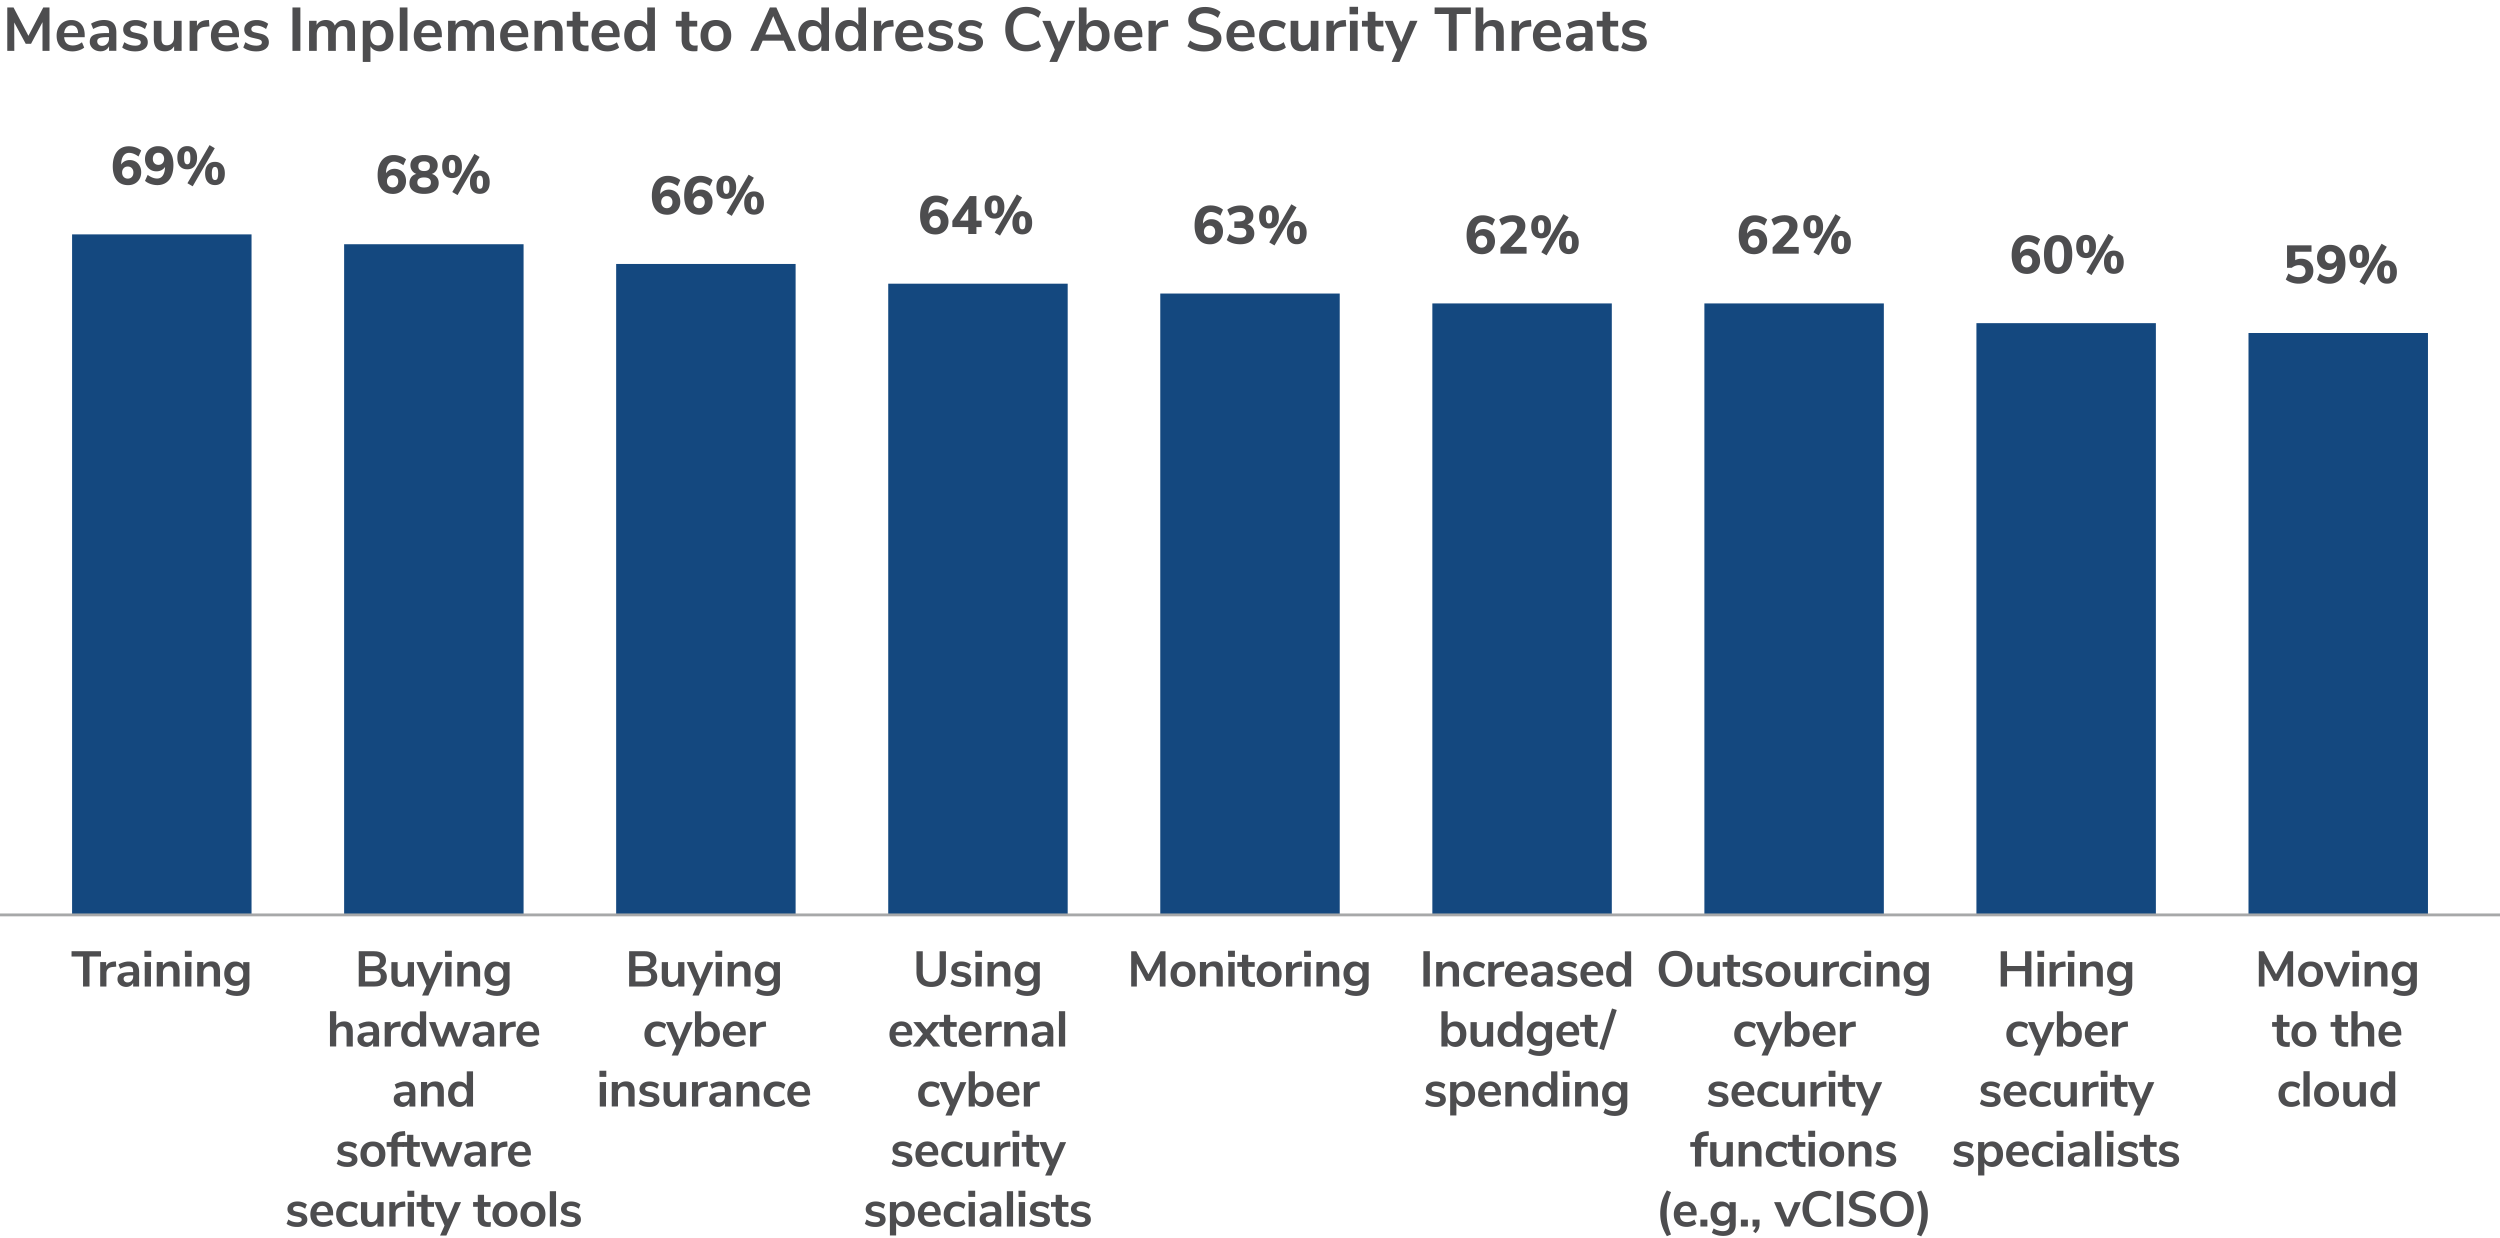
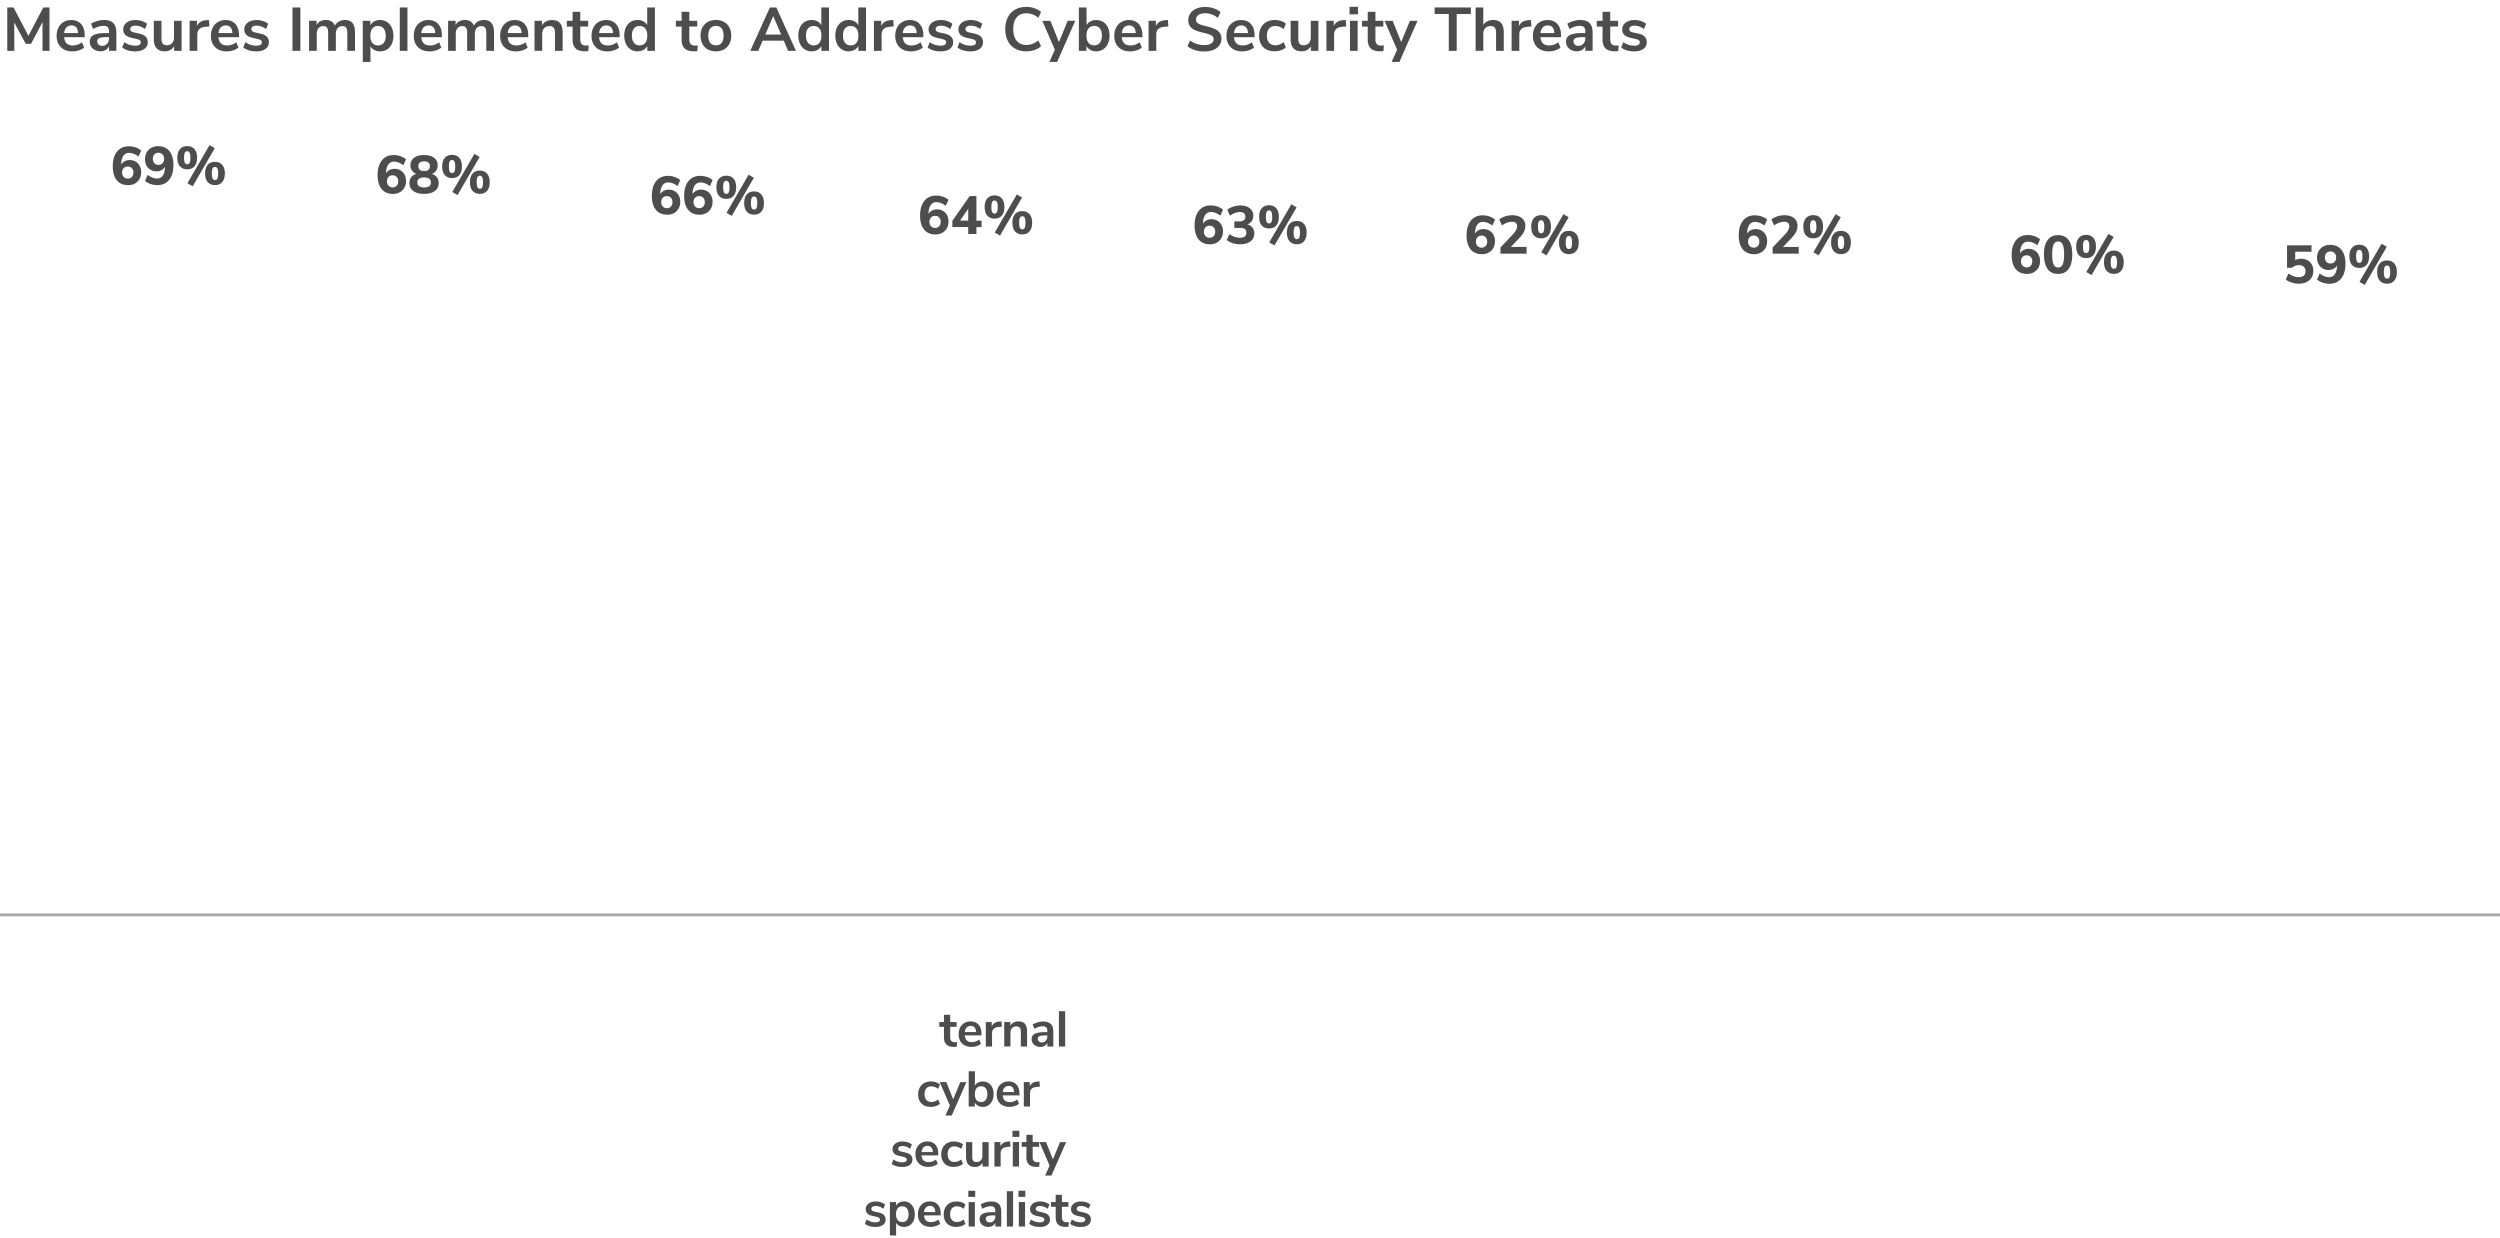
<svg xmlns="http://www.w3.org/2000/svg" id="Layer_4" viewBox="0 0 650 322">
  <defs>
    <style>.cls-1{fill:#4d4d4f}.cls-3{fill:#14487f}</style>
  </defs>
-   <path class="cls-3" d="M584.61 86.58h46.66v151.29h-46.66zM513.87 84.02h46.66v153.86h-46.66zM443.14 78.89h46.66v158.98h-46.66zM372.41 78.89h46.66v158.98h-46.66zM301.67 76.32h46.66v161.55h-46.66zM230.94 73.76h46.66v164.11h-46.66zM160.2 68.63h46.66v169.24H160.2zM89.47 63.5h46.66v174.37H89.47zM18.74 60.94H65.4v176.93H18.74z" />
  <path style="fill:#a7a8a9" d="M0 237.5h650v.75H0z" />
-   <path class="cls-1" d="M100.14 252.57c.29.39.44.87.44 1.43 0 .78-.28 1.39-.84 1.83-.56.44-1.33.66-2.31.66h-4.16v-9.17h4.03c.95 0 1.7.21 2.24.63.54.42.81 1.01.81 1.76 0 .49-.13.91-.38 1.26s-.61.62-1.06.78c.53.15.94.42 1.23.81Zm-5.23-1.38h2.12c1.15 0 1.73-.43 1.73-1.29 0-.43-.14-.75-.43-.96s-.72-.31-1.3-.31h-2.12v2.56Zm3.67 3.68c.28-.22.42-.55.42-1.01s-.14-.8-.42-1.03c-.28-.23-.72-.34-1.32-.34h-2.34v2.7h2.34c.61 0 1.05-.11 1.33-.33ZM107.64 250.14v6.36h-1.59v-.97c-.2.35-.47.61-.81.8-.34.19-.72.28-1.14.28-1.56 0-2.34-.88-2.34-2.63v-3.83h1.62V254c0 .45.09.78.27 1s.47.33.86.33c.45 0 .81-.15 1.09-.45.27-.3.41-.7.41-1.19v-3.54h1.62ZM113.6 250.15h1.6l-3.82 8.68h-1.64l1.16-2.59-2.65-6.1h1.72l1.79 4.48 1.85-4.48ZM115.69 247.19h1.79v1.6h-1.79v-1.6Zm.09 9.31v-6.36h1.62v6.36h-1.62ZM124.28 250.63c.37.43.56 1.09.56 1.96v3.9h-1.62v-3.81c0-.49-.09-.85-.28-1.08s-.48-.34-.88-.34c-.47 0-.84.15-1.12.44-.28.29-.42.69-.42 1.18v3.6h-1.62v-6.36h1.59v.95c.22-.36.51-.63.87-.82.36-.19.78-.29 1.24-.29.76 0 1.33.22 1.7.65ZM132.49 250.14v5.77c0 1-.28 1.75-.83 2.26-.55.51-1.36.77-2.44.77-.55 0-1.09-.07-1.6-.21s-.96-.34-1.34-.6l.46-1.14c.79.48 1.6.71 2.44.71 1.13 0 1.69-.55 1.69-1.66v-.83c-.19.36-.47.63-.83.83s-.78.29-1.25.29c-.55 0-1.05-.13-1.48-.4-.43-.26-.76-.63-1.01-1.11-.24-.48-.36-1.03-.36-1.65s.12-1.18.36-1.66.57-.85 1.01-1.12c.43-.26.93-.4 1.48-.4.47 0 .88.1 1.25.29.36.2.64.47.83.83v-.96h1.61Zm-2.05 4.41c.29-.34.44-.8.44-1.39s-.15-1.07-.44-1.4-.7-.51-1.22-.51-.91.17-1.21.51c-.29.34-.44.81-.44 1.4s.15 1.04.44 1.38c.29.34.7.51 1.21.51s.93-.17 1.22-.51ZM91.17 266.23c.37.43.56 1.09.56 1.96v3.9h-1.62v-3.81c0-.49-.09-.85-.28-1.08s-.48-.34-.88-.34c-.47 0-.84.15-1.12.44-.28.29-.42.69-.42 1.18v3.6h-1.62v-9.17h1.62v3.69c.22-.34.5-.6.87-.77.36-.18.76-.27 1.2-.27.76 0 1.33.22 1.7.65ZM97.91 266.23c.43.43.65 1.1.65 2v3.86h-1.55v-.97c-.15.34-.38.6-.7.79s-.68.29-1.1.29-.81-.09-1.16-.26c-.35-.17-.62-.41-.82-.71-.2-.3-.3-.64-.3-1.01 0-.47.12-.84.36-1.11s.63-.46 1.16-.58c.54-.12 1.28-.18 2.22-.18H97v-.3c0-.43-.09-.75-.28-.94-.19-.19-.5-.29-.93-.29-.34 0-.69.06-1.06.18s-.73.28-1.08.49l-.46-1.12c.35-.22.78-.41 1.29-.56.5-.15.98-.22 1.43-.22.89 0 1.56.22 1.99.65Zm-1.31 4.36c.27-.29.41-.67.41-1.12v-.27h-.23c-.58 0-1.03.03-1.35.08-.32.05-.55.14-.69.27s-.21.31-.21.53c0 .28.1.5.29.68s.43.27.73.27c.43 0 .79-.14 1.06-.44ZM104.2 266.93l-.95.09c-1.08.11-1.61.66-1.61 1.64v3.43h-1.62v-6.36h1.55v1.12c.33-.76 1.01-1.18 2.04-1.25l.49-.04.1 1.37ZM110.8 262.93v9.17h-1.61v-1.03c-.19.36-.47.63-.83.83-.36.2-.77.3-1.23.3-.55 0-1.03-.14-1.46-.42s-.76-.67-1-1.18-.36-1.09-.36-1.75.12-1.23.36-1.73.57-.88.99-1.14c.42-.27.92-.4 1.47-.4.46 0 .87.09 1.22.29.36.19.63.46.82.81v-3.74h1.62Zm-2.04 7.47c.28-.35.42-.86.42-1.52s-.14-1.16-.42-1.51c-.28-.35-.68-.53-1.19-.53s-.92.17-1.21.52c-.29.35-.43.85-.43 1.5s.14 1.17.43 1.53.68.55 1.2.55.92-.18 1.2-.53ZM120.86 265.74h1.59l-2.5 6.36h-1.42l-1.56-4.09-1.52 4.09h-1.4l-2.51-6.36h1.66l1.62 4.42 1.62-4.42h1.17l1.62 4.45 1.61-4.45ZM127.85 266.23c.43.43.65 1.1.65 2v3.86h-1.55v-.97c-.15.34-.38.6-.7.79s-.68.29-1.1.29-.81-.09-1.16-.26c-.35-.17-.62-.41-.82-.71-.2-.3-.3-.64-.3-1.01 0-.47.12-.84.36-1.11s.63-.46 1.16-.58c.54-.12 1.28-.18 2.22-.18h.33v-.3c0-.43-.09-.75-.28-.94-.19-.19-.5-.29-.93-.29-.34 0-.69.06-1.06.18s-.73.28-1.08.49l-.46-1.12c.35-.22.78-.41 1.29-.56.5-.15.98-.22 1.43-.22.89 0 1.56.22 1.99.65Zm-1.31 4.36c.27-.29.41-.67.41-1.12v-.27h-.23c-.58 0-1.03.03-1.35.08-.32.05-.55.14-.69.27s-.21.31-.21.53c0 .28.1.5.29.68s.43.27.73.27c.43 0 .79-.14 1.06-.44ZM134.14 266.93l-.95.09c-1.08.11-1.61.66-1.61 1.64v3.43h-1.62v-6.36h1.55v1.12c.33-.76 1.01-1.18 2.04-1.25l.49-.04.1 1.37ZM140.18 269.21h-4.33c.05.59.23 1.03.53 1.31s.74.43 1.3.43c.7 0 1.34-.23 1.92-.68l.47 1.12c-.29.24-.67.44-1.11.58s-.89.22-1.34.22c-1.04 0-1.86-.29-2.46-.88-.6-.59-.9-1.39-.9-2.42 0-.65.13-1.23.39-1.73s.63-.89 1.1-1.17 1.01-.42 1.61-.42c.88 0 1.57.28 2.07.84.51.56.76 1.34.76 2.33v.46Zm-3.84-2.07c-.26.28-.43.68-.49 1.2h2.94c-.02-.53-.15-.93-.39-1.2-.24-.27-.58-.41-1.01-.41s-.78.14-1.05.42ZM107.34 281.83c.43.43.65 1.1.65 2v3.86h-1.55v-.97c-.15.34-.38.6-.7.79s-.68.29-1.1.29-.81-.09-1.16-.26c-.35-.17-.62-.41-.82-.71-.2-.3-.3-.64-.3-1.01 0-.47.12-.84.36-1.11s.63-.46 1.16-.58c.54-.12 1.28-.18 2.22-.18h.33v-.3c0-.43-.09-.75-.28-.94-.19-.19-.5-.29-.93-.29-.34 0-.69.06-1.06.18s-.73.28-1.08.49l-.46-1.12c.35-.22.78-.41 1.29-.56.5-.15.98-.22 1.43-.22.89 0 1.56.22 1.99.65Zm-1.31 4.36c.27-.29.41-.67.41-1.12v-.27h-.23c-.58 0-1.03.03-1.35.08-.32.05-.55.14-.69.27s-.21.31-.21.53c0 .28.1.5.29.68s.43.27.73.27c.43 0 .79-.14 1.06-.44ZM114.84 281.83c.37.43.56 1.09.56 1.96v3.9h-1.62v-3.81c0-.49-.09-.85-.28-1.08s-.48-.34-.88-.34c-.47 0-.84.15-1.12.44-.28.29-.42.69-.42 1.18v3.6h-1.62v-6.36h1.59v.95c.22-.36.51-.63.87-.82.36-.19.78-.29 1.24-.29.76 0 1.33.22 1.7.65ZM122.99 278.53v9.17h-1.61v-1.03c-.19.36-.47.63-.83.83-.36.2-.77.3-1.23.3-.55 0-1.03-.14-1.46-.42s-.76-.67-1-1.18-.36-1.09-.36-1.75.12-1.23.36-1.73.57-.88.99-1.14c.42-.27.92-.4 1.47-.4.46 0 .87.09 1.22.29.36.19.63.46.82.81v-3.74h1.62Zm-2.04 7.47c.28-.35.42-.86.42-1.52s-.14-1.16-.42-1.51c-.28-.35-.68-.53-1.19-.53s-.92.17-1.21.52c-.29.35-.43.85-.43 1.5s.14 1.17.43 1.53.68.55 1.2.55.92-.18 1.2-.53ZM88.74 303.19c-.47-.14-.87-.34-1.2-.6l.46-1.13c.68.49 1.45.74 2.33.74.37 0 .66-.06.85-.18.2-.12.29-.29.29-.52 0-.19-.07-.34-.2-.44-.13-.1-.38-.2-.72-.29l-1.04-.23c-.59-.13-1.03-.34-1.31-.64-.29-.29-.43-.68-.43-1.14 0-.39.11-.73.33-1.03s.53-.53.92-.7c.39-.17.85-.25 1.37-.25.45 0 .89.07 1.31.21.42.14.79.33 1.11.58l-.46 1.1c-.66-.48-1.32-.71-1.98-.71-.36 0-.63.07-.83.2s-.3.31-.3.55c0 .17.06.32.19.43.13.11.33.2.6.26l1.08.25c.63.14 1.1.36 1.39.66.29.3.44.69.44 1.18 0 .59-.24 1.06-.71 1.4s-1.12.52-1.94.52c-.56 0-1.08-.07-1.55-.21ZM95.25 303c-.49-.27-.87-.65-1.14-1.16-.27-.5-.4-1.09-.4-1.75s.13-1.25.4-1.75.65-.88 1.14-1.15c.49-.27 1.06-.4 1.71-.4s1.22.13 1.71.4.87.65 1.13 1.15c.26.5.4 1.08.4 1.75s-.13 1.25-.4 1.75c-.26.5-.64.89-1.13 1.16-.49.27-1.06.4-1.71.4s-1.22-.13-1.71-.4Zm2.91-1.38c.28-.35.42-.86.42-1.53s-.14-1.18-.42-1.53c-.28-.35-.68-.53-1.2-.53s-.92.17-1.2.53c-.28.35-.42.86-.42 1.53s.14 1.19.42 1.53.68.52 1.2.52.93-.17 1.21-.52ZM103.37 296.94h1.68v1.22h-1.68v5.13h-1.62v-5.13h-1.22v-1.22h1.22c0-.91.24-1.59.71-2.05.47-.46 1.21-.71 2.2-.77l.64-.04.1 1.21-.61.03c-.51.03-.88.14-1.09.34-.22.2-.33.53-.33.98v.3Z" />
-   <path class="cls-1" d="m109.26 302.14-.08 1.21c-.26.03-.5.04-.71.04-.89 0-1.55-.21-1.98-.62-.42-.41-.64-1.02-.64-1.84v-2.77h-1.22v-1.22h1.22v-1.9h1.62v1.9h1.68v1.22h-1.68v2.74c0 .85.39 1.27 1.18 1.27.19 0 .39-.01.6-.04ZM118.69 296.94h1.59l-2.5 6.36h-1.42l-1.56-4.09-1.52 4.09h-1.4l-2.51-6.36h1.66l1.62 4.42 1.62-4.42h1.17l1.62 4.45 1.61-4.45ZM125.68 297.43c.43.43.65 1.1.65 2v3.86h-1.55v-.97c-.15.34-.38.6-.7.79s-.68.29-1.1.29-.81-.09-1.16-.26c-.35-.17-.62-.41-.82-.71-.2-.3-.3-.64-.3-1.01 0-.47.12-.84.36-1.11s.63-.46 1.16-.58c.54-.12 1.28-.18 2.22-.18h.33v-.3c0-.43-.09-.75-.28-.94-.19-.19-.5-.29-.93-.29-.34 0-.69.06-1.06.18s-.73.28-1.08.49l-.46-1.12c.35-.22.78-.41 1.29-.56.5-.15.98-.22 1.43-.22.89 0 1.56.22 1.99.65Zm-1.31 4.36c.27-.29.41-.67.41-1.12v-.27h-.23c-.58 0-1.03.03-1.35.08-.32.05-.55.14-.69.27s-.21.31-.21.53c0 .28.1.5.29.68s.43.27.73.27c.43 0 .79-.14 1.06-.44ZM131.97 298.13l-.95.09c-1.08.11-1.61.66-1.61 1.64v3.43h-1.62v-6.36h1.55v1.12c.33-.76 1.01-1.18 2.04-1.25l.49-.04.1 1.37ZM138.01 300.41h-4.33c.05.59.23 1.03.53 1.31s.74.43 1.3.43c.7 0 1.34-.23 1.92-.68l.47 1.12c-.29.24-.67.44-1.11.58s-.89.22-1.34.22c-1.04 0-1.86-.29-2.46-.88-.6-.59-.9-1.39-.9-2.42 0-.65.13-1.23.39-1.73s.63-.89 1.1-1.17 1.01-.42 1.61-.42c.88 0 1.57.28 2.07.84.51.56.76 1.34.76 2.33v.46Zm-3.84-2.07c-.26.28-.43.68-.49 1.2h2.94c-.02-.53-.15-.93-.39-1.2-.24-.27-.58-.41-1.01-.41s-.78.14-1.05.42ZM75.71 318.79c-.47-.14-.87-.34-1.2-.6l.46-1.13c.68.49 1.45.74 2.33.74.37 0 .66-.06.85-.18.2-.12.29-.29.29-.52 0-.19-.07-.34-.2-.44-.13-.1-.38-.2-.72-.29l-1.04-.23c-.59-.13-1.03-.34-1.31-.64-.29-.29-.43-.68-.43-1.14 0-.39.11-.73.33-1.03s.53-.53.92-.7c.39-.17.85-.25 1.37-.25.45 0 .89.07 1.31.21.42.14.79.33 1.11.58l-.46 1.1c-.66-.48-1.32-.71-1.98-.71-.36 0-.63.07-.83.2s-.3.31-.3.55c0 .17.06.32.19.43.13.11.33.2.6.26l1.08.25c.63.14 1.1.36 1.39.66.29.3.44.69.44 1.18 0 .59-.24 1.06-.71 1.4s-1.12.52-1.94.52c-.56 0-1.08-.07-1.55-.21ZM86.61 316.01h-4.33c.05.59.23 1.03.53 1.31s.74.43 1.3.43c.7 0 1.34-.23 1.92-.68l.47 1.12c-.29.24-.67.44-1.11.58s-.89.22-1.34.22c-1.04 0-1.86-.29-2.46-.88-.6-.59-.9-1.39-.9-2.42 0-.65.13-1.23.39-1.73s.63-.89 1.1-1.17 1.01-.42 1.61-.42c.88 0 1.57.28 2.07.84.51.56.76 1.34.76 2.33v.46Zm-3.84-2.07c-.26.28-.43.68-.49 1.2h2.94c-.02-.53-.15-.93-.39-1.2-.24-.27-.58-.41-1.01-.41s-.78.14-1.05.42ZM88.91 318.6c-.49-.27-.87-.65-1.12-1.14-.26-.49-.39-1.07-.39-1.73s.14-1.24.41-1.75c.27-.51.66-.9 1.16-1.18.5-.28 1.08-.42 1.74-.42.45 0 .89.07 1.32.21.43.14.77.34 1.03.58l-.47 1.14c-.27-.22-.55-.38-.85-.49-.3-.11-.6-.17-.89-.17-.56 0-1 .18-1.31.53-.31.35-.47.86-.47 1.51s.16 1.15.47 1.5c.31.35.75.53 1.31.53.29 0 .59-.06.89-.17s.58-.28.85-.49l.47 1.13c-.28.25-.63.45-1.07.59-.43.14-.88.21-1.35.21-.67 0-1.25-.13-1.74-.4ZM99.73 312.54v6.36h-1.59v-.97c-.2.35-.47.61-.81.8-.34.19-.72.28-1.14.28-1.56 0-2.34-.88-2.34-2.63v-3.83h1.62v3.85c0 .45.09.78.27 1s.47.33.86.33c.45 0 .81-.15 1.09-.45.27-.3.41-.7.41-1.19v-3.54h1.62ZM105.41 313.73l-.95.09c-1.08.11-1.61.66-1.61 1.64v3.43h-1.62v-6.36h1.55v1.12c.33-.76 1.01-1.18 2.04-1.25l.49-.04.1 1.37ZM105.92 309.59h1.79v1.6h-1.79v-1.6Zm.09 9.31v-6.36h1.62v6.36h-1.62ZM112.96 317.74l-.08 1.21c-.26.03-.5.04-.71.04-.89 0-1.55-.21-1.98-.62-.42-.41-.64-1.02-.64-1.84v-2.77h-1.22v-1.22h1.22v-1.9h1.62v1.9h1.68v1.22h-1.68v2.74c0 .85.39 1.27 1.18 1.27.19 0 .39-.01.6-.04ZM118.28 312.55h1.6l-3.82 8.68h-1.64l1.16-2.59-2.65-6.1h1.72l1.79 4.48 1.85-4.48ZM127.64 317.74l-.08 1.21c-.26.03-.5.04-.71.04-.89 0-1.55-.21-1.98-.62-.42-.41-.64-1.02-.64-1.84v-2.77h-1.22v-1.22h1.22v-1.9h1.62v1.9h1.68v1.22h-1.68v2.74c0 .85.39 1.27 1.18 1.27.19 0 .39-.01.6-.04ZM129.58 318.6c-.49-.27-.87-.65-1.14-1.16-.27-.5-.4-1.09-.4-1.75s.13-1.25.4-1.75.65-.88 1.14-1.15c.49-.27 1.06-.4 1.71-.4s1.22.13 1.71.4.87.65 1.13 1.15c.26.5.4 1.08.4 1.75s-.13 1.25-.4 1.75c-.26.5-.64.89-1.13 1.16-.49.27-1.06.4-1.71.4s-1.22-.13-1.71-.4Zm2.91-1.38c.28-.35.42-.86.42-1.53s-.14-1.18-.42-1.53c-.28-.35-.68-.53-1.2-.53s-.92.17-1.2.53c-.28.35-.42.86-.42 1.53s.14 1.19.42 1.53.68.52 1.2.52.93-.17 1.21-.52ZM136.86 318.6c-.49-.27-.87-.65-1.14-1.16-.27-.5-.4-1.09-.4-1.75s.13-1.25.4-1.75.65-.88 1.14-1.15c.49-.27 1.06-.4 1.71-.4s1.22.13 1.71.4.87.65 1.13 1.15c.26.5.4 1.08.4 1.75s-.13 1.25-.4 1.75c-.26.5-.64.89-1.13 1.16-.49.27-1.06.4-1.71.4s-1.22-.13-1.71-.4Zm2.91-1.38c.28-.35.42-.86.42-1.53s-.14-1.18-.42-1.53c-.28-.35-.68-.53-1.2-.53s-.92.17-1.2.53c-.28.35-.42.86-.42 1.53s.14 1.19.42 1.53.68.52 1.2.52.93-.17 1.21-.52ZM142.95 318.89v-9.17h1.62v9.17h-1.62ZM146.84 318.79c-.47-.14-.87-.34-1.2-.6l.46-1.13c.68.49 1.45.74 2.33.74.37 0 .66-.06.85-.18.2-.12.29-.29.29-.52 0-.19-.07-.34-.2-.44-.13-.1-.38-.2-.72-.29l-1.04-.23c-.59-.13-1.03-.34-1.31-.64-.29-.29-.43-.68-.43-1.14 0-.39.11-.73.33-1.03s.53-.53.92-.7c.39-.17.85-.25 1.37-.25.45 0 .89.07 1.31.21.42.14.79.33 1.11.58l-.46 1.1c-.66-.48-1.32-.71-1.98-.71-.36 0-.63.07-.83.2s-.3.31-.3.55c0 .17.06.32.19.43.13.11.33.2.6.26l1.08.25c.63.14 1.1.36 1.39.66.29.3.44.69.44 1.18 0 .59-.24 1.06-.71 1.4s-1.12.52-1.94.52c-.56 0-1.08-.07-1.55-.21ZM301.72 247.33h1.31v9.17h-1.48v-6.06l-2.42 4.58h-1.12l-2.43-4.51v5.99h-1.47v-9.17h1.33l3.15 5.99 3.13-5.99ZM305.88 256.2c-.49-.27-.87-.65-1.14-1.16-.27-.5-.4-1.09-.4-1.75s.13-1.25.4-1.75.65-.88 1.14-1.15c.49-.27 1.06-.4 1.71-.4s1.22.13 1.71.4.87.65 1.13 1.15c.26.5.4 1.08.4 1.75s-.13 1.25-.4 1.75c-.26.5-.64.89-1.13 1.16-.49.27-1.06.4-1.71.4s-1.22-.13-1.71-.4Zm2.91-1.38c.28-.35.42-.86.42-1.53s-.14-1.18-.42-1.53c-.28-.35-.68-.53-1.2-.53s-.92.17-1.2.53c-.28.35-.42.86-.42 1.53s.14 1.19.42 1.53.68.52 1.2.52.93-.17 1.21-.52ZM317.36 250.63c.37.43.56 1.09.56 1.96v3.9h-1.62v-3.81c0-.49-.09-.85-.28-1.08s-.48-.34-.88-.34c-.47 0-.84.15-1.12.44-.28.29-.42.69-.42 1.18v3.6h-1.62v-6.36h1.59v.95c.22-.36.51-.63.87-.82.36-.19.78-.29 1.24-.29.76 0 1.33.22 1.7.65ZM319.29 247.19h1.79v1.6h-1.79v-1.6Zm.09 9.31v-6.36H321v6.36h-1.62ZM326.33 255.34l-.08 1.21c-.26.03-.5.04-.71.04-.89 0-1.55-.21-1.98-.62-.42-.41-.64-1.02-.64-1.84v-2.77h-1.22v-1.22h1.22v-1.9h1.62v1.9h1.68v1.22h-1.68v2.74c0 .85.39 1.27 1.18 1.27.19 0 .39-.01.6-.04ZM328.27 256.2c-.49-.27-.87-.65-1.14-1.16-.27-.5-.4-1.09-.4-1.75s.13-1.25.4-1.75.65-.88 1.14-1.15c.49-.27 1.06-.4 1.71-.4s1.22.13 1.71.4.87.65 1.13 1.15c.26.5.4 1.08.4 1.75s-.13 1.25-.4 1.75c-.26.5-.64.89-1.13 1.16-.49.27-1.06.4-1.71.4s-1.22-.13-1.71-.4Zm2.91-1.38c.28-.35.42-.86.42-1.53s-.14-1.18-.42-1.53c-.28-.35-.68-.53-1.2-.53s-.92.17-1.2.53c-.28.35-.42.86-.42 1.53s.14 1.19.42 1.53.68.52 1.2.52.93-.17 1.21-.52ZM338.55 251.33l-.95.09c-1.08.11-1.61.66-1.61 1.64v3.43h-1.62v-6.36h1.55v1.12c.33-.76 1.01-1.18 2.04-1.25l.49-.04.1 1.37ZM339.06 247.19h1.79v1.6h-1.79v-1.6Zm.09 9.31v-6.36h1.62v6.36h-1.62ZM347.65 250.63c.37.43.56 1.09.56 1.96v3.9h-1.62v-3.81c0-.49-.09-.85-.28-1.08s-.48-.34-.88-.34c-.47 0-.84.15-1.12.44-.28.29-.42.69-.42 1.18v3.6h-1.62v-6.36h1.59v.95c.22-.36.51-.63.87-.82.36-.19.78-.29 1.24-.29.76 0 1.33.22 1.7.65ZM355.85 250.14v5.77c0 1-.28 1.75-.83 2.26-.55.51-1.36.77-2.44.77-.55 0-1.09-.07-1.6-.21s-.96-.34-1.34-.6l.46-1.14c.79.48 1.6.71 2.44.71 1.13 0 1.69-.55 1.69-1.66v-.83c-.19.36-.47.63-.83.83s-.78.29-1.25.29c-.55 0-1.05-.13-1.48-.4-.43-.26-.76-.63-1.01-1.11-.24-.48-.36-1.03-.36-1.65s.12-1.18.36-1.66.57-.85 1.01-1.12c.43-.26.93-.4 1.48-.4.47 0 .88.1 1.25.29.36.2.64.47.83.83v-.96h1.61Zm-2.05 4.41c.29-.34.44-.8.44-1.39s-.15-1.07-.44-1.4-.7-.51-1.22-.51-.91.17-1.21.51c-.29.34-.44.81-.44 1.4s.15 1.04.44 1.38c.29.34.7.51 1.21.51s.93-.17 1.22-.51ZM594.9 247.33h1.31v9.17h-1.48v-6.06l-2.42 4.58h-1.12l-2.43-4.51v5.99h-1.47v-9.17h1.33l3.15 5.99 3.13-5.99ZM599.05 256.2c-.49-.27-.87-.65-1.14-1.16-.27-.5-.4-1.09-.4-1.75s.13-1.25.4-1.75.65-.88 1.14-1.15c.49-.27 1.06-.4 1.71-.4s1.22.13 1.71.4.87.65 1.13 1.15c.26.5.4 1.08.4 1.75s-.13 1.25-.4 1.75c-.26.5-.64.89-1.13 1.16-.49.27-1.06.4-1.71.4s-1.22-.13-1.71-.4Zm2.91-1.38c.28-.35.42-.86.42-1.53s-.14-1.18-.42-1.53c-.28-.35-.68-.53-1.2-.53s-.92.17-1.2.53c-.28.35-.42.86-.42 1.53s.14 1.19.42 1.53.68.52 1.2.52.93-.17 1.21-.52ZM609.5 250.15h1.6l-2.78 6.34h-1.42l-2.76-6.34h1.72l1.79 4.48 1.85-4.48ZM611.59 247.19h1.79v1.6h-1.79v-1.6Zm.09 9.31v-6.36h1.62v6.36h-1.62ZM620.18 250.63c.37.43.56 1.09.56 1.96v3.9h-1.62v-3.81c0-.49-.09-.85-.28-1.08s-.48-.34-.88-.34c-.47 0-.84.15-1.12.44-.28.29-.42.69-.42 1.18v3.6h-1.62v-6.36h1.59v.95c.22-.36.51-.63.87-.82.36-.19.78-.29 1.24-.29.76 0 1.33.22 1.7.65ZM628.39 250.14v5.77c0 1-.28 1.75-.83 2.26-.55.51-1.36.77-2.44.77-.55 0-1.09-.07-1.6-.21s-.96-.34-1.34-.6l.46-1.14c.79.48 1.6.71 2.44.71 1.13 0 1.69-.55 1.69-1.66v-.83c-.19.36-.47.63-.83.83s-.78.29-1.25.29c-.55 0-1.05-.13-1.48-.4-.43-.26-.76-.63-1.01-1.11-.24-.48-.36-1.03-.36-1.65s.12-1.18.36-1.66.57-.85 1.01-1.12c.43-.26.93-.4 1.48-.4.47 0 .88.1 1.25.29.36.2.64.47.83.83v-.96h1.61Zm-2.05 4.41c.29-.34.44-.8.44-1.39s-.15-1.07-.44-1.4-.7-.51-1.22-.51-.91.17-1.21.51c-.29.34-.44.81-.44 1.4s.15 1.04.44 1.38c.29.34.7.51 1.21.51s.93-.17 1.22-.51ZM595.38 270.94l-.08 1.21c-.26.03-.5.04-.71.04-.89 0-1.55-.21-1.98-.62-.42-.41-.64-1.02-.64-1.84v-2.77h-1.22v-1.22h1.22v-1.9h1.62v1.9h1.68v1.22h-1.68v2.74c0 .85.39 1.27 1.18 1.27.19 0 .39-.01.6-.04ZM597.32 271.8c-.49-.27-.87-.65-1.14-1.16-.27-.5-.4-1.09-.4-1.75s.13-1.25.4-1.75.65-.88 1.14-1.15c.49-.27 1.06-.4 1.71-.4s1.22.13 1.71.4.87.65 1.13 1.15c.26.5.4 1.08.4 1.75s-.13 1.25-.4 1.75c-.26.5-.64.89-1.13 1.16-.49.27-1.06.4-1.71.4s-1.22-.13-1.71-.4Zm2.91-1.38c.28-.35.42-.86.42-1.53s-.14-1.18-.42-1.53c-.28-.35-.68-.53-1.2-.53s-.92.17-1.2.53c-.28.35-.42.86-.42 1.53s.14 1.19.42 1.53.68.52 1.2.52.93-.17 1.21-.52ZM610.59 270.94l-.08 1.21c-.26.03-.5.04-.71.04-.89 0-1.55-.21-1.98-.62-.42-.41-.64-1.02-.64-1.84v-2.77h-1.22v-1.22h1.22v-1.9h1.62v1.9h1.68v1.22h-1.68v2.74c0 .85.39 1.27 1.18 1.27.19 0 .39-.01.6-.04ZM616.74 266.23c.37.43.56 1.09.56 1.96v3.9h-1.62v-3.81c0-.49-.09-.85-.28-1.08s-.48-.34-.88-.34c-.47 0-.84.15-1.12.44-.28.29-.42.69-.42 1.18v3.6h-1.62v-9.17h1.62v3.69c.22-.34.5-.6.87-.77.36-.18.76-.27 1.2-.27.76 0 1.33.22 1.7.65ZM624.33 269.21H620c.05.59.23 1.03.53 1.31s.74.43 1.3.43c.7 0 1.34-.23 1.92-.68l.47 1.12c-.29.24-.67.44-1.11.58s-.89.22-1.34.22c-1.04 0-1.86-.29-2.46-.88-.6-.59-.9-1.39-.9-2.42 0-.65.13-1.23.39-1.73s.63-.89 1.1-1.17 1.01-.42 1.61-.42c.88 0 1.57.28 2.07.84.51.56.76 1.34.76 2.33v.46Zm-3.84-2.07c-.26.28-.43.68-.49 1.2h2.94c-.02-.53-.15-.93-.39-1.2-.24-.27-.58-.41-1.01-.41s-.78.14-1.05.42ZM593.92 287.4c-.49-.27-.87-.65-1.12-1.14-.26-.49-.39-1.07-.39-1.73s.14-1.24.41-1.75c.27-.51.66-.9 1.16-1.18.5-.28 1.08-.42 1.74-.42.45 0 .89.07 1.32.21.43.14.77.34 1.03.58l-.47 1.14c-.27-.22-.55-.38-.85-.49-.3-.11-.6-.17-.89-.17-.56 0-1 .18-1.31.53-.31.35-.47.86-.47 1.51s.16 1.15.47 1.5c.31.35.75.53 1.31.53.29 0 .59-.06.89-.17s.58-.28.85-.49l.47 1.13c-.28.25-.63.45-1.07.59-.43.14-.88.21-1.35.21-.67 0-1.25-.13-1.74-.4ZM598.9 287.69v-9.17h1.62v9.17h-1.62ZM603.2 287.4c-.49-.27-.87-.65-1.14-1.16-.27-.5-.4-1.09-.4-1.75s.13-1.25.4-1.75.65-.88 1.14-1.15c.49-.27 1.06-.4 1.71-.4s1.22.13 1.71.4.87.65 1.13 1.15c.26.5.4 1.08.4 1.75s-.13 1.25-.4 1.75c-.26.5-.64.89-1.13 1.16-.49.27-1.06.4-1.71.4s-1.22-.13-1.71-.4Zm2.91-1.38c.28-.35.42-.86.42-1.53s-.14-1.18-.42-1.53c-.28-.35-.68-.53-1.2-.53s-.92.17-1.2.53c-.28.35-.42.86-.42 1.53s.14 1.19.42 1.53.68.52 1.2.52.93-.17 1.21-.52ZM615.13 281.34v6.36h-1.59v-.97c-.2.35-.47.61-.81.8-.34.19-.72.28-1.14.28-1.56 0-2.34-.88-2.34-2.63v-3.83h1.62v3.85c0 .45.09.78.27 1s.47.33.86.33c.45 0 .81-.15 1.09-.45.27-.3.41-.7.41-1.19v-3.54h1.62ZM622.76 278.53v9.17h-1.61v-1.03c-.19.36-.47.63-.83.83-.36.2-.77.3-1.23.3-.55 0-1.03-.14-1.46-.42s-.76-.67-1-1.18-.36-1.09-.36-1.75.12-1.23.36-1.73.57-.88.99-1.14c.42-.27.92-.4 1.47-.4.46 0 .87.09 1.22.29.36.19.63.46.82.81v-3.74h1.62Zm-2.04 7.47c.28-.35.42-.86.42-1.52s-.14-1.16-.42-1.51c-.28-.35-.68-.53-1.19-.53s-.92.17-1.21.52c-.29.35-.43.85-.43 1.5s.14 1.17.43 1.53.68.55 1.2.55.92-.18 1.2-.53ZM433.31 256.04c-.65-.38-1.16-.93-1.51-1.64-.36-.71-.53-1.54-.53-2.5s.18-1.78.53-2.49c.35-.71.86-1.25 1.51-1.63.66-.38 1.43-.57 2.33-.57s1.67.19 2.32.57c.65.38 1.16.92 1.51 1.63.35.71.53 1.54.53 2.49s-.18 1.79-.53 2.5-.86 1.26-1.51 1.64c-.66.38-1.42.57-2.31.57s-1.67-.19-2.32-.57Zm4.29-1.64c.47-.58.71-1.41.71-2.5s-.24-1.91-.71-2.49c-.47-.58-1.13-.87-1.97-.87s-1.51.29-1.98.87c-.47.58-.71 1.41-.71 2.49s.24 1.92.71 2.5c.47.58 1.13.87 1.98.87s1.5-.29 1.97-.87ZM447.17 250.14v6.36h-1.59v-.97c-.2.35-.47.61-.81.8-.34.19-.72.28-1.14.28-1.56 0-2.34-.88-2.34-2.63v-3.83h1.62V254c0 .45.09.78.27 1s.47.33.86.33c.45 0 .81-.15 1.09-.45.27-.3.41-.7.41-1.19v-3.54h1.62ZM452.52 255.34l-.08 1.21c-.26.03-.5.04-.71.04-.89 0-1.55-.21-1.98-.62-.42-.41-.64-1.02-.64-1.84v-2.77h-1.22v-1.22h1.22v-1.9h1.62v1.9h1.68v1.22h-1.68v2.74c0 .85.39 1.27 1.18 1.27.19 0 .39-.01.6-.04ZM454.06 256.39c-.47-.14-.87-.34-1.2-.6l.46-1.13c.68.49 1.45.74 2.33.74.37 0 .66-.06.85-.18.2-.12.29-.29.29-.52 0-.19-.07-.34-.2-.44-.13-.1-.38-.2-.72-.29l-1.04-.23c-.59-.13-1.03-.34-1.31-.64-.29-.29-.43-.68-.43-1.14 0-.39.11-.73.33-1.03s.53-.53.92-.7c.39-.17.85-.25 1.37-.25.45 0 .89.07 1.31.21.42.14.79.33 1.11.58l-.46 1.1c-.66-.48-1.32-.71-1.98-.71-.36 0-.63.07-.83.2s-.3.31-.3.55c0 .17.06.32.19.43.13.11.33.2.6.26l1.08.25c.63.14 1.1.36 1.39.66.29.3.44.69.44 1.18 0 .59-.24 1.06-.71 1.4s-1.12.52-1.94.52c-.56 0-1.08-.07-1.55-.21ZM460.57 256.2c-.49-.27-.87-.65-1.14-1.16-.27-.5-.4-1.09-.4-1.75s.13-1.25.4-1.75.65-.88 1.14-1.15c.49-.27 1.06-.4 1.71-.4s1.22.13 1.71.4.87.65 1.13 1.15c.26.5.4 1.08.4 1.75s-.13 1.25-.4 1.75c-.26.5-.64.89-1.13 1.16-.49.27-1.06.4-1.71.4s-1.22-.13-1.71-.4Zm2.91-1.38c.28-.35.42-.86.42-1.53s-.14-1.18-.42-1.53c-.28-.35-.68-.53-1.2-.53s-.92.17-1.2.53c-.28.35-.42.86-.42 1.53s.14 1.19.42 1.53.68.52 1.2.52.93-.17 1.21-.52ZM472.5 250.14v6.36h-1.59v-.97c-.2.35-.47.61-.81.8-.34.19-.72.28-1.14.28-1.56 0-2.34-.88-2.34-2.63v-3.83h1.62V254c0 .45.09.78.27 1s.47.33.86.33c.45 0 .81-.15 1.09-.45.27-.3.41-.7.41-1.19v-3.54h1.62ZM478.18 251.33l-.95.09c-1.08.11-1.61.66-1.61 1.64v3.43H474v-6.36h1.55v1.12c.33-.76 1.01-1.18 2.04-1.25l.49-.04.1 1.37ZM479.81 256.2c-.49-.27-.87-.65-1.12-1.14-.26-.49-.39-1.07-.39-1.73s.14-1.24.41-1.75c.27-.51.66-.9 1.16-1.18.5-.28 1.08-.42 1.74-.42.45 0 .89.07 1.32.21.43.14.77.34 1.03.58l-.47 1.14c-.27-.22-.55-.38-.85-.49-.3-.11-.6-.17-.89-.17-.56 0-1 .18-1.31.53-.31.35-.47.86-.47 1.51s.16 1.15.47 1.5c.31.35.75.53 1.31.53.29 0 .59-.06.89-.17s.58-.28.85-.49l.47 1.13c-.28.25-.63.45-1.07.59-.43.14-.88.21-1.35.21-.67 0-1.25-.13-1.74-.4ZM484.71 247.19h1.79v1.6h-1.79v-1.6Zm.09 9.31v-6.36h1.62v6.36h-1.62ZM493.3 250.63c.37.43.56 1.09.56 1.96v3.9h-1.62v-3.81c0-.49-.09-.85-.28-1.08s-.48-.34-.88-.34c-.47 0-.84.15-1.12.44-.28.29-.42.69-.42 1.18v3.6h-1.62v-6.36h1.59v.95c.22-.36.51-.63.87-.82.36-.19.78-.29 1.24-.29.76 0 1.33.22 1.7.65ZM501.5 250.14v5.77c0 1-.28 1.75-.83 2.26-.55.51-1.36.77-2.44.77-.55 0-1.09-.07-1.6-.21s-.96-.34-1.34-.6l.46-1.14c.79.48 1.6.71 2.44.71 1.13 0 1.69-.55 1.69-1.66v-.83c-.19.36-.47.63-.83.83s-.78.29-1.25.29c-.55 0-1.05-.13-1.48-.4-.43-.26-.76-.63-1.01-1.11-.24-.48-.36-1.03-.36-1.65s.12-1.18.36-1.66.57-.85 1.01-1.12c.43-.26.93-.4 1.48-.4.47 0 .88.1 1.25.29.36.2.64.47.83.83v-.96h1.61Zm-2.05 4.41c.29-.34.44-.8.44-1.39s-.15-1.07-.44-1.4-.7-.51-1.22-.51-.91.17-1.21.51c-.29.34-.44.81-.44 1.4s.15 1.04.44 1.38c.29.34.7.51 1.21.51s.93-.17 1.22-.51ZM452.41 271.8c-.49-.27-.87-.65-1.12-1.14-.26-.49-.39-1.07-.39-1.73s.14-1.24.41-1.75c.27-.51.66-.9 1.16-1.18.5-.28 1.08-.42 1.74-.42.45 0 .89.07 1.32.21.43.14.77.34 1.03.58l-.47 1.14c-.27-.22-.55-.38-.85-.49-.3-.11-.6-.17-.89-.17-.56 0-1 .18-1.31.53-.31.35-.47.86-.47 1.51s.16 1.15.47 1.5c.31.35.75.53 1.31.53.29 0 .59-.06.89-.17s.58-.28.85-.49l.47 1.13c-.28.25-.63.45-1.07.59-.43.14-.88.21-1.35.21-.67 0-1.25-.13-1.74-.4ZM461.85 265.75h1.6l-3.82 8.68h-1.64l1.16-2.59-2.65-6.1h1.72l1.79 4.48 1.85-4.48ZM469.16 265.98c.42.27.76.65 1 1.14.24.49.36 1.07.36 1.73s-.12 1.24-.36 1.75-.57.9-1 1.18c-.43.28-.92.42-1.46.42-.46 0-.87-.1-1.23-.3s-.63-.48-.83-.83v1.03h-1.6v-9.17h1.62v3.73c.19-.35.46-.61.82-.8s.76-.28 1.21-.28c.55 0 1.04.13 1.47.4Zm-.7 4.41c.29-.36.43-.88.43-1.53s-.14-1.15-.42-1.5c-.28-.35-.68-.52-1.2-.52s-.92.18-1.2.53c-.28.35-.42.86-.42 1.51s.14 1.17.42 1.52c.28.36.68.53 1.2.53s.91-.18 1.2-.55ZM477.23 269.21h-4.33c.05.59.23 1.03.53 1.31s.74.43 1.3.43c.7 0 1.34-.23 1.92-.68l.47 1.12c-.29.24-.67.44-1.11.58s-.89.22-1.34.22c-1.04 0-1.86-.29-2.46-.88-.6-.59-.9-1.39-.9-2.42 0-.65.13-1.23.39-1.73s.63-.89 1.1-1.17 1.01-.42 1.61-.42c.88 0 1.57.28 2.07.84.51.56.76 1.34.76 2.33v.46Zm-3.84-2.07c-.26.28-.43.68-.49 1.2h2.94c-.02-.53-.15-.93-.39-1.2-.24-.27-.58-.41-1.01-.41s-.78.14-1.05.42ZM482.55 266.93l-.95.09c-1.08.11-1.61.66-1.61 1.64v3.43h-1.62v-6.36h1.55v1.12c.33-.76 1.01-1.18 2.04-1.25l.49-.04.1 1.37ZM445.21 287.59c-.47-.14-.87-.34-1.2-.6l.46-1.13c.68.49 1.45.74 2.33.74.37 0 .66-.06.85-.18.2-.12.29-.29.29-.52 0-.19-.07-.34-.2-.44-.13-.1-.38-.2-.72-.29l-1.04-.23c-.59-.13-1.03-.34-1.31-.64-.29-.29-.43-.68-.43-1.14 0-.39.11-.73.33-1.03s.53-.53.92-.7c.39-.17.85-.25 1.37-.25.45 0 .89.07 1.31.21.42.14.79.33 1.11.58l-.46 1.1c-.66-.48-1.32-.71-1.98-.71-.36 0-.63.07-.83.2s-.3.31-.3.55c0 .17.06.32.19.43.13.11.33.2.6.26l1.08.25c.63.14 1.1.36 1.39.66.29.3.44.69.44 1.18 0 .59-.24 1.06-.71 1.4s-1.12.52-1.94.52c-.56 0-1.08-.07-1.55-.21ZM456.11 284.81h-4.33c.05.59.23 1.03.53 1.31s.74.43 1.3.43c.7 0 1.34-.23 1.92-.68l.47 1.12c-.29.24-.67.44-1.11.58s-.89.22-1.34.22c-1.04 0-1.86-.29-2.46-.88-.6-.59-.9-1.39-.9-2.42 0-.65.13-1.23.39-1.73s.63-.89 1.1-1.17 1.01-.42 1.61-.42c.88 0 1.57.28 2.07.84.51.56.76 1.34.76 2.33v.46Zm-3.84-2.07c-.26.28-.43.68-.49 1.2h2.94c-.02-.53-.15-.93-.39-1.2-.24-.27-.58-.41-1.01-.41s-.78.14-1.05.42ZM458.41 287.4c-.49-.27-.87-.65-1.12-1.14-.26-.49-.39-1.07-.39-1.73s.14-1.24.41-1.75c.27-.51.66-.9 1.16-1.18.5-.28 1.08-.42 1.74-.42.45 0 .89.07 1.32.21.43.14.77.34 1.03.58l-.47 1.14c-.27-.22-.55-.38-.85-.49-.3-.11-.6-.17-.89-.17-.56 0-1 .18-1.31.53-.31.35-.47.86-.47 1.51s.16 1.15.47 1.5c.31.35.75.53 1.31.53.29 0 .59-.06.89-.17s.58-.28.85-.49l.47 1.13c-.28.25-.63.45-1.07.59-.43.14-.88.21-1.35.21-.67 0-1.25-.13-1.74-.4ZM469.23 281.34v6.36h-1.59v-.97c-.2.35-.47.61-.81.8-.34.19-.72.28-1.14.28-1.56 0-2.34-.88-2.34-2.63v-3.83h1.62v3.85c0 .45.09.78.27 1s.47.33.86.33c.45 0 .81-.15 1.09-.45.27-.3.41-.7.41-1.19v-3.54h1.62ZM474.91 282.53l-.95.09c-1.08.11-1.61.66-1.61 1.64v3.43h-1.62v-6.36h1.55v1.12c.33-.76 1.01-1.18 2.04-1.25l.49-.04.1 1.37ZM475.42 278.39h1.79v1.6h-1.79v-1.6Zm.09 9.31v-6.36h1.62v6.36h-1.62ZM482.46 286.54l-.08 1.21c-.26.03-.5.04-.71.04-.89 0-1.55-.21-1.98-.62-.42-.41-.64-1.02-.64-1.84v-2.77h-1.22v-1.22h1.22v-1.9h1.62v1.9h1.68v1.22h-1.68v2.74c0 .85.39 1.27 1.18 1.27.19 0 .39-.01.6-.04ZM487.78 281.35h1.6l-3.82 8.68h-1.64l1.16-2.59-2.65-6.1h1.72l1.79 4.48 1.85-4.48ZM442.31 296.94h1.68v1.22h-1.68v5.13h-1.62v-5.13h-1.22v-1.22h1.22c0-.91.24-1.59.71-2.05.47-.46 1.21-.71 2.2-.77l.64-.04.1 1.21-.61.03c-.51.03-.88.14-1.09.34-.22.2-.33.53-.33.98v.3ZM450.54 296.94v6.36h-1.59v-.97c-.2.35-.47.61-.81.8-.34.19-.72.28-1.14.28-1.56 0-2.34-.88-2.34-2.63v-3.83h1.62v3.85c0 .45.09.78.27 1s.47.33.86.33c.45 0 .81-.15 1.09-.45.27-.3.41-.7.41-1.19v-3.54h1.62ZM457.43 297.43c.37.43.56 1.09.56 1.96v3.9h-1.62v-3.81c0-.49-.09-.85-.28-1.08s-.48-.34-.88-.34c-.47 0-.84.15-1.12.44-.28.29-.42.69-.42 1.18v3.6h-1.62v-6.36h1.59v.95c.22-.36.51-.63.87-.82.36-.19.78-.29 1.24-.29.76 0 1.33.22 1.7.65ZM460.61 303c-.49-.27-.87-.65-1.12-1.14-.26-.49-.39-1.07-.39-1.73s.14-1.24.41-1.75c.27-.51.66-.9 1.16-1.18.5-.28 1.08-.42 1.74-.42.45 0 .89.07 1.32.21.43.14.77.34 1.03.58l-.47 1.14c-.27-.22-.55-.38-.85-.49-.3-.11-.6-.17-.89-.17-.56 0-1 .18-1.31.53-.31.35-.47.86-.47 1.51s.16 1.15.47 1.5c.31.35.75.53 1.31.53.29 0 .59-.06.89-.17s.58-.28.85-.49l.47 1.13c-.28.25-.63.45-1.07.59-.43.14-.88.21-1.35.21-.67 0-1.25-.13-1.74-.4ZM469.48 302.14l-.08 1.21c-.26.03-.5.04-.71.04-.89 0-1.55-.21-1.98-.62-.42-.41-.64-1.02-.64-1.84v-2.77h-1.22v-1.22h1.22v-1.9h1.62v1.9h1.68v1.22h-1.68v2.74c0 .85.39 1.27 1.18 1.27.19 0 .39-.01.6-.04ZM470.15 293.99h1.79v1.6h-1.79v-1.6Zm.09 9.31v-6.36h1.62v6.36h-1.62ZM474.53 303c-.49-.27-.87-.65-1.14-1.16-.27-.5-.4-1.09-.4-1.75s.13-1.25.4-1.75.65-.88 1.14-1.15c.49-.27 1.06-.4 1.71-.4s1.22.13 1.71.4.87.65 1.13 1.15c.26.5.4 1.08.4 1.75s-.13 1.25-.4 1.75c-.26.5-.64.89-1.13 1.16-.49.27-1.06.4-1.71.4s-1.22-.13-1.71-.4Zm2.91-1.38c.28-.35.42-.86.42-1.53s-.14-1.18-.42-1.53c-.28-.35-.68-.53-1.2-.53s-.92.17-1.2.53c-.28.35-.42.86-.42 1.53s.14 1.19.42 1.53.68.52 1.2.52.93-.17 1.21-.52ZM486.02 297.43c.37.43.56 1.09.56 1.96v3.9h-1.62v-3.81c0-.49-.09-.85-.28-1.08s-.48-.34-.88-.34c-.47 0-.84.15-1.12.44-.28.29-.42.69-.42 1.18v3.6h-1.62v-6.36h1.59v.95c.22-.36.51-.63.87-.82.36-.19.78-.29 1.24-.29.76 0 1.33.22 1.7.65ZM488.82 303.19c-.47-.14-.87-.34-1.2-.6l.46-1.13c.68.49 1.45.74 2.33.74.37 0 .66-.06.85-.18.2-.12.29-.29.29-.52 0-.19-.07-.34-.2-.44-.13-.1-.38-.2-.72-.29l-1.04-.23c-.59-.13-1.03-.34-1.31-.64-.29-.29-.43-.68-.43-1.14 0-.39.11-.73.33-1.03s.53-.53.92-.7c.39-.17.85-.25 1.37-.25.45 0 .89.07 1.31.21.42.14.79.33 1.11.58l-.46 1.1c-.66-.48-1.32-.71-1.98-.71-.36 0-.63.07-.83.2s-.3.31-.3.55c0 .17.06.32.19.43.13.11.33.2.6.26l1.08.25c.63.14 1.1.36 1.39.66.29.3.44.69.44 1.18 0 .59-.24 1.06-.71 1.4s-1.12.52-1.94.52c-.56 0-1.08-.07-1.55-.21ZM432.05 318.41c-.26-.94-.39-1.92-.39-2.94s.13-2 .39-2.94.71-1.94 1.34-3.02l1.08.44c-.42 1.05-.72 2-.89 2.86-.17.86-.25 1.74-.25 2.65s.08 1.79.25 2.65c.17.86.47 1.81.89 2.86l-1.08.44c-.63-1.08-1.08-2.08-1.34-3.02ZM441.11 316.01h-4.33c.05.59.23 1.03.53 1.31s.74.43 1.3.43c.7 0 1.34-.23 1.92-.68l.47 1.12c-.29.24-.67.44-1.11.58s-.89.22-1.34.22c-1.04 0-1.86-.29-2.46-.88-.6-.59-.9-1.39-.9-2.42 0-.65.13-1.23.39-1.73s.63-.89 1.1-1.17 1.01-.42 1.61-.42c.88 0 1.57.28 2.07.84.51.56.76 1.34.76 2.33v.46Zm-3.84-2.07c-.26.28-.43.68-.49 1.2h2.94c-.02-.53-.15-.93-.39-1.2-.24-.27-.58-.41-1.01-.41s-.78.14-1.05.42ZM442.1 317.1h1.82v1.79h-1.82v-1.79ZM451.29 312.54v5.77c0 1-.28 1.75-.83 2.26-.55.51-1.36.77-2.44.77-.55 0-1.09-.07-1.6-.21s-.96-.34-1.34-.6l.46-1.14c.79.48 1.6.71 2.44.71 1.13 0 1.69-.55 1.69-1.66v-.83c-.19.36-.47.63-.83.83s-.78.29-1.25.29c-.55 0-1.05-.13-1.48-.4-.43-.26-.76-.63-1.01-1.11-.24-.48-.36-1.03-.36-1.65s.12-1.18.36-1.66.57-.85 1.01-1.12c.43-.26.93-.4 1.48-.4.47 0 .88.1 1.25.29.36.2.64.47.83.83v-.96h1.61Zm-2.05 4.41c.29-.34.44-.8.44-1.39s-.15-1.07-.44-1.4-.7-.51-1.22-.51-.91.17-1.21.51c-.29.34-.44.81-.44 1.4s.15 1.04.44 1.38c.29.34.7.51 1.21.51s.93-.17 1.22-.51ZM452.63 317.1h1.82v1.79h-1.82v-1.79ZM457.48 317.1v1.18c0 .45-.08.86-.23 1.23s-.42.74-.79 1.11l-.66-.52c.41-.43.64-.84.7-1.21h-.83v-1.79h1.82ZM466.61 312.55h1.6l-2.78 6.34h-1.42l-2.76-6.34h1.72l1.79 4.48 1.85-4.48ZM470.74 318.43a3.84 3.84 0 0 1-1.55-1.64c-.36-.71-.54-1.54-.54-2.48s.18-1.77.54-2.48.88-1.25 1.55-1.64c.67-.39 1.46-.58 2.36-.58.62 0 1.2.1 1.74.29s1.01.46 1.38.81l-.56 1.22c-.42-.33-.83-.57-1.24-.72s-.84-.23-1.3-.23c-.88 0-1.57.29-2.05.86-.48.57-.72 1.4-.72 2.47s.24 1.91.72 2.48c.48.57 1.16.86 2.05.86.46 0 .89-.08 1.3-.23s.82-.39 1.24-.72l.56 1.22c-.37.35-.83.62-1.38.81s-1.13.29-1.74.29c-.9 0-1.69-.19-2.36-.58ZM477.56 318.89v-9.17h1.68v9.17h-1.68ZM482.15 318.73c-.62-.19-1.14-.46-1.56-.81l.56-1.22c.44.34.91.58 1.4.74.49.16 1.02.23 1.59.23.63 0 1.12-.11 1.46-.33.34-.22.51-.53.51-.93 0-.35-.16-.61-.47-.79-.32-.18-.84-.35-1.58-.52-.76-.17-1.38-.36-1.86-.57s-.84-.49-1.08-.83c-.24-.34-.36-.77-.36-1.29s.15-1.02.44-1.44.71-.76 1.25-1 1.16-.36 1.86-.36c.64 0 1.25.1 1.83.29.58.19 1.06.46 1.43.8l-.56 1.22c-.82-.65-1.72-.98-2.7-.98-.59 0-1.06.12-1.4.36-.34.24-.51.57-.51 1 0 .36.15.63.46.82.3.19.82.37 1.55.53.77.17 1.4.37 1.88.58.48.21.85.48 1.11.81.26.33.38.75.38 1.25 0 .55-.15 1.02-.44 1.44-.29.41-.71.73-1.26.95-.55.22-1.2.33-1.94.33-.7 0-1.36-.1-1.98-.29ZM490.88 318.44c-.65-.38-1.16-.93-1.51-1.64-.36-.71-.53-1.54-.53-2.5s.18-1.78.53-2.49c.35-.71.86-1.25 1.51-1.63.66-.38 1.43-.57 2.33-.57s1.67.19 2.32.57c.65.38 1.16.92 1.51 1.63.35.71.53 1.54.53 2.49s-.18 1.79-.53 2.5-.86 1.26-1.51 1.64c-.66.38-1.42.57-2.31.57s-1.67-.19-2.32-.57Zm4.29-1.64c.47-.58.71-1.41.71-2.5s-.24-1.91-.71-2.49c-.47-.58-1.13-.87-1.97-.87s-1.51.29-1.98.87c-.47.58-.71 1.41-.71 2.49s.24 1.92.71 2.5c.47.58 1.13.87 1.98.87s1.5-.29 1.97-.87ZM498.43 320.99c.42-1.05.72-2 .89-2.86.17-.86.25-1.74.25-2.65s-.08-1.79-.25-2.65c-.17-.86-.47-1.81-.89-2.86l1.08-.44c.63 1.08 1.08 2.08 1.34 3.02s.39 1.92.39 2.94-.13 2-.39 2.94-.71 1.94-1.34 3.02l-1.08-.44ZM370.08 256.49v-9.17h1.68v9.17h-1.68ZM378.79 250.63c.37.43.56 1.09.56 1.96v3.9h-1.62v-3.81c0-.49-.09-.85-.28-1.08s-.48-.34-.88-.34c-.47 0-.84.15-1.12.44-.28.29-.42.69-.42 1.18v3.6h-1.62v-6.36H375v.95c.22-.36.51-.63.87-.82.36-.19.78-.29 1.24-.29.76 0 1.33.22 1.7.65ZM381.97 256.2c-.49-.27-.87-.65-1.12-1.14-.26-.49-.39-1.07-.39-1.73s.14-1.24.41-1.75c.27-.51.66-.9 1.16-1.18.5-.28 1.08-.42 1.74-.42.45 0 .89.07 1.32.21.43.14.77.34 1.03.58l-.47 1.14c-.27-.22-.55-.38-.85-.49-.3-.11-.6-.17-.89-.17-.56 0-1 .18-1.31.53-.31.35-.47.86-.47 1.51s.16 1.15.47 1.5c.31.35.75.53 1.31.53.29 0 .59-.06.89-.17s.58-.28.85-.49l.47 1.13c-.28.25-.63.45-1.07.59-.43.14-.88.21-1.35.21-.67 0-1.25-.13-1.74-.4ZM391.14 251.33l-.95.09c-1.08.11-1.61.66-1.61 1.64v3.43h-1.62v-6.36h1.55v1.12c.33-.76 1.01-1.18 2.04-1.25l.49-.04.1 1.37ZM397.19 253.61h-4.33c.05.59.23 1.03.53 1.31s.74.43 1.3.43c.7 0 1.34-.23 1.92-.68l.47 1.12c-.29.24-.67.44-1.11.58s-.89.22-1.34.22c-1.04 0-1.86-.29-2.46-.88-.6-.59-.9-1.39-.9-2.42 0-.65.13-1.23.39-1.73s.63-.89 1.1-1.17 1.01-.42 1.61-.42c.88 0 1.57.28 2.07.84.51.56.76 1.34.76 2.33v.46Zm-3.84-2.07c-.26.28-.43.68-.49 1.2h2.94c-.02-.53-.15-.93-.39-1.2-.24-.27-.58-.41-1.01-.41s-.78.14-1.05.42ZM403.04 250.63c.43.43.65 1.1.65 2v3.86h-1.55v-.97c-.15.34-.38.6-.7.79s-.68.29-1.1.29-.81-.09-1.16-.26c-.35-.17-.62-.41-.82-.71-.2-.3-.3-.64-.3-1.01 0-.47.12-.84.36-1.11s.63-.46 1.16-.58c.54-.12 1.28-.18 2.22-.18h.33v-.3c0-.43-.09-.75-.28-.94-.19-.19-.5-.29-.93-.29-.34 0-.69.06-1.06.18s-.73.28-1.08.49l-.46-1.12c.35-.22.78-.41 1.29-.56.5-.15.98-.22 1.43-.22.89 0 1.56.22 1.99.65Zm-1.31 4.36c.27-.29.41-.67.41-1.12v-.27h-.23c-.58 0-1.03.03-1.35.08-.32.05-.55.14-.69.27s-.21.31-.21.53c0 .28.1.5.29.68s.43.27.73.27c.43 0 .79-.14 1.06-.44ZM405.93 256.39c-.47-.14-.87-.34-1.2-.6l.46-1.13c.68.49 1.45.74 2.33.74.37 0 .66-.06.85-.18.2-.12.29-.29.29-.52 0-.19-.07-.34-.2-.44-.13-.1-.38-.2-.72-.29l-1.04-.23c-.59-.13-1.03-.34-1.31-.64-.29-.29-.43-.68-.43-1.14 0-.39.11-.73.33-1.03s.53-.53.92-.7c.39-.17.85-.25 1.37-.25.45 0 .89.07 1.31.21.42.14.79.33 1.11.58l-.46 1.1c-.66-.48-1.32-.71-1.98-.71-.36 0-.63.07-.83.2s-.3.31-.3.55c0 .17.06.32.19.43.13.11.33.2.6.26l1.08.25c.63.14 1.1.36 1.39.66.29.3.44.69.44 1.18 0 .59-.24 1.06-.71 1.4s-1.12.52-1.94.52c-.56 0-1.08-.07-1.55-.21ZM416.83 253.61h-4.33c.05.59.23 1.03.53 1.31s.74.43 1.3.43c.7 0 1.34-.23 1.92-.68l.47 1.12c-.29.24-.67.44-1.11.58s-.89.22-1.34.22c-1.04 0-1.86-.29-2.46-.88-.6-.59-.9-1.39-.9-2.42 0-.65.13-1.23.39-1.73s.63-.89 1.1-1.17 1.01-.42 1.61-.42c.88 0 1.57.28 2.07.84.51.56.76 1.34.76 2.33v.46Zm-3.84-2.07c-.26.28-.43.68-.49 1.2h2.94c-.02-.53-.15-.93-.39-1.2-.24-.27-.58-.41-1.01-.41s-.78.14-1.05.42ZM424.1 247.33v9.17h-1.61v-1.03c-.19.36-.47.63-.83.83-.36.2-.77.3-1.23.3-.55 0-1.03-.14-1.46-.42s-.76-.67-1-1.18-.36-1.09-.36-1.75.12-1.23.36-1.73.57-.88.99-1.14c.42-.27.92-.4 1.47-.4.46 0 .87.09 1.22.29.36.19.63.46.82.81v-3.74h1.62Zm-2.04 7.47c.28-.35.42-.86.42-1.52s-.14-1.16-.42-1.51c-.28-.35-.68-.53-1.19-.53s-.92.17-1.21.52c-.29.35-.43.85-.43 1.5s.14 1.17.43 1.53.68.55 1.2.55.92-.18 1.2-.53ZM379.89 265.98c.42.27.76.65 1 1.14.24.49.36 1.07.36 1.73s-.12 1.24-.36 1.75-.57.9-1 1.18c-.43.28-.92.42-1.46.42-.46 0-.87-.1-1.23-.3s-.63-.48-.83-.83v1.03h-1.6v-9.17h1.62v3.73c.19-.35.46-.61.82-.8s.76-.28 1.21-.28c.55 0 1.04.13 1.47.4Zm-.7 4.41c.29-.36.43-.88.43-1.53s-.14-1.15-.42-1.5c-.28-.35-.68-.52-1.2-.52s-.92.18-1.2.53c-.28.35-.42.86-.42 1.51s.14 1.17.42 1.52c.28.36.68.53 1.2.53s.91-.18 1.2-.55ZM388.22 265.74v6.36h-1.59v-.97c-.2.35-.47.61-.81.8-.34.19-.72.28-1.14.28-1.56 0-2.34-.88-2.34-2.63v-3.83h1.62v3.85c0 .45.09.78.27 1s.47.33.86.33c.45 0 .81-.15 1.09-.45.27-.3.41-.7.41-1.19v-3.54h1.62ZM395.86 262.93v9.17h-1.61v-1.03c-.19.36-.47.63-.83.83-.36.2-.77.3-1.23.3-.55 0-1.03-.14-1.46-.42s-.76-.67-1-1.18-.36-1.09-.36-1.75.12-1.23.36-1.73.57-.88.99-1.14c.42-.27.92-.4 1.47-.4.46 0 .87.09 1.22.29.36.19.63.46.82.81v-3.74h1.62Zm-2.04 7.47c.28-.35.42-.86.42-1.52s-.14-1.16-.42-1.51c-.28-.35-.68-.53-1.19-.53s-.92.17-1.21.52c-.29.35-.43.85-.43 1.5s.14 1.17.43 1.53.68.55 1.2.55.92-.18 1.2-.53ZM403.53 265.74v5.77c0 1-.28 1.75-.83 2.26-.55.51-1.36.77-2.44.77-.55 0-1.09-.07-1.6-.21s-.96-.34-1.34-.6l.46-1.14c.79.48 1.6.71 2.44.71 1.13 0 1.69-.55 1.69-1.66v-.83c-.19.36-.47.63-.83.83s-.78.29-1.25.29c-.55 0-1.05-.13-1.48-.4-.43-.26-.76-.63-1.01-1.11-.24-.48-.36-1.03-.36-1.65s.12-1.18.36-1.66.57-.85 1.01-1.12c.43-.26.93-.4 1.48-.4.47 0 .88.1 1.25.29.36.2.64.47.83.83v-.96h1.61Zm-2.05 4.41c.29-.34.44-.8.44-1.39s-.15-1.07-.44-1.4-.7-.51-1.22-.51-.91.17-1.21.51c-.29.34-.44.81-.44 1.4s.15 1.04.44 1.38c.29.34.7.51 1.21.51s.93-.17 1.22-.51ZM410.58 269.21h-4.33c.05.59.23 1.03.53 1.31s.74.43 1.3.43c.7 0 1.34-.23 1.92-.68l.47 1.12c-.29.24-.67.44-1.11.58s-.89.22-1.34.22c-1.04 0-1.86-.29-2.46-.88-.6-.59-.9-1.39-.9-2.42 0-.65.13-1.23.39-1.73s.63-.89 1.1-1.17 1.01-.42 1.61-.42c.88 0 1.57.28 2.07.84.51.56.76 1.34.76 2.33v.46Zm-3.84-2.07c-.26.28-.43.68-.49 1.2h2.94c-.02-.53-.15-.93-.39-1.2-.24-.27-.58-.41-1.01-.41s-.78.14-1.05.42ZM415.47 270.94l-.08 1.21c-.26.03-.5.04-.71.04-.89 0-1.55-.21-1.98-.62-.42-.41-.64-1.02-.64-1.84v-2.77h-1.22v-1.22h1.22v-1.9h1.62v1.9h1.68v1.22h-1.68v2.74c0 .85.39 1.27 1.18 1.27.19 0 .39-.01.6-.04ZM417.01 273.04l-1.23-.39 3.34-10.45 1.24.39-3.34 10.45ZM371.72 287.59c-.47-.14-.87-.34-1.2-.6l.46-1.13c.68.49 1.45.74 2.33.74.37 0 .66-.06.85-.18.2-.12.29-.29.29-.52 0-.19-.07-.34-.2-.44-.13-.1-.38-.2-.72-.29l-1.04-.23c-.59-.13-1.03-.34-1.31-.64-.29-.29-.43-.68-.43-1.14 0-.39.11-.73.33-1.03s.53-.53.92-.7c.39-.17.85-.25 1.37-.25.45 0 .89.07 1.31.21.42.14.79.33 1.11.58l-.46 1.1c-.66-.48-1.32-.71-1.98-.71-.36 0-.63.07-.83.2s-.3.31-.3.55c0 .17.06.32.19.43.13.11.33.2.6.26l1.08.25c.63.14 1.1.36 1.39.66.29.3.44.69.44 1.18 0 .59-.24 1.06-.71 1.4s-1.12.52-1.94.52c-.56 0-1.08-.07-1.55-.21ZM382.16 281.6c.43.28.76.67 1 1.18.24.51.36 1.09.36 1.75s-.12 1.24-.36 1.73-.57.88-1 1.14-.91.4-1.47.4c-.45 0-.85-.09-1.21-.29s-.63-.46-.82-.79v3.31h-1.62v-8.7h1.6v.96c.19-.36.47-.63.83-.83.36-.19.77-.29 1.23-.29.55 0 1.03.14 1.46.42Zm-.7 4.41c.29-.35.43-.85.43-1.49s-.14-1.17-.43-1.53-.68-.55-1.2-.55-.92.18-1.2.53c-.28.36-.42.86-.42 1.52s.14 1.15.42 1.51c.28.36.68.53 1.2.53s.91-.17 1.2-.53ZM390.24 284.81h-4.33c.05.59.23 1.03.53 1.31s.74.43 1.3.43c.7 0 1.34-.23 1.92-.68l.47 1.12c-.29.24-.67.44-1.11.58s-.89.22-1.34.22c-1.04 0-1.86-.29-2.46-.88-.6-.59-.9-1.39-.9-2.42 0-.65.13-1.23.39-1.73s.63-.89 1.1-1.17 1.01-.42 1.61-.42c.88 0 1.57.28 2.07.84.51.56.76 1.34.76 2.33v.46Zm-3.84-2.07c-.26.28-.43.68-.49 1.2h2.94c-.02-.53-.15-.93-.39-1.2-.24-.27-.58-.41-1.01-.41s-.78.14-1.05.42ZM396.77 281.83c.37.43.56 1.09.56 1.96v3.9h-1.62v-3.81c0-.49-.09-.85-.28-1.08s-.48-.34-.88-.34c-.47 0-.84.15-1.12.44-.28.29-.42.69-.42 1.18v3.6h-1.62v-6.36h1.59v.95c.22-.36.51-.63.87-.82.36-.19.78-.29 1.24-.29.76 0 1.33.22 1.7.65ZM404.92 278.53v9.17h-1.61v-1.03c-.19.36-.47.63-.83.83-.36.2-.77.3-1.23.3-.55 0-1.03-.14-1.46-.42s-.76-.67-1-1.18-.36-1.09-.36-1.75.12-1.23.36-1.73.57-.88.99-1.14c.42-.27.92-.4 1.47-.4.46 0 .87.09 1.22.29.36.19.63.46.82.81v-3.74h1.62Zm-2.04 7.47c.28-.35.42-.86.42-1.52s-.14-1.16-.42-1.51c-.28-.35-.68-.53-1.19-.53s-.92.17-1.21.52c-.29.35-.43.85-.43 1.5s.14 1.17.43 1.53.68.55 1.2.55.92-.18 1.2-.53ZM406.31 278.39h1.79v1.6h-1.79v-1.6Zm.09 9.31v-6.36h1.62v6.36h-1.62ZM414.9 281.83c.37.43.56 1.09.56 1.96v3.9h-1.62v-3.81c0-.49-.09-.85-.28-1.08s-.48-.34-.88-.34c-.47 0-.84.15-1.12.44-.28.29-.42.69-.42 1.18v3.6h-1.62v-6.36h1.59v.95c.22-.36.51-.63.87-.82.36-.19.78-.29 1.24-.29.76 0 1.33.22 1.7.65ZM423.1 281.34v5.77c0 1-.28 1.75-.83 2.26-.55.51-1.36.77-2.44.77-.55 0-1.09-.07-1.6-.21s-.96-.34-1.34-.6l.46-1.14c.79.48 1.6.71 2.44.71 1.13 0 1.69-.55 1.69-1.66v-.83c-.19.36-.47.63-.83.83s-.78.29-1.25.29c-.55 0-1.05-.13-1.48-.4-.43-.26-.76-.63-1.01-1.11-.24-.48-.36-1.03-.36-1.65s.12-1.18.36-1.66.57-.85 1.01-1.12c.43-.26.93-.4 1.48-.4.47 0 .88.1 1.25.29.36.2.64.47.83.83v-.96h1.61Zm-2.05 4.41c.29-.34.44-.8.44-1.39s-.15-1.07-.44-1.4-.7-.51-1.22-.51-.91.17-1.21.51c-.29.34-.44.81-.44 1.4s.15 1.04.44 1.38c.29.34.7.51 1.21.51s.93-.17 1.22-.51ZM170.44 252.57c.29.39.44.87.44 1.43 0 .78-.28 1.39-.84 1.83-.56.44-1.33.66-2.31.66h-4.16v-9.17h4.03c.95 0 1.7.21 2.24.63.54.42.81 1.01.81 1.76 0 .49-.13.91-.38 1.26s-.61.62-1.06.78c.53.15.94.42 1.23.81Zm-5.23-1.38h2.12c1.15 0 1.73-.43 1.73-1.29 0-.43-.14-.75-.43-.96s-.72-.31-1.3-.31h-2.12v2.56Zm3.67 3.68c.28-.22.42-.55.42-1.01s-.14-.8-.42-1.03c-.28-.23-.72-.34-1.32-.34h-2.34v2.7h2.34c.61 0 1.05-.11 1.33-.33ZM177.94 250.14v6.36h-1.59v-.97c-.2.35-.47.61-.81.8-.34.19-.72.28-1.14.28-1.56 0-2.34-.88-2.34-2.63v-3.83h1.62V254c0 .45.09.78.27 1s.47.33.86.33c.45 0 .81-.15 1.09-.45.27-.3.41-.7.41-1.19v-3.54h1.62ZM183.9 250.15h1.6l-3.82 8.68h-1.64l1.16-2.59-2.65-6.1h1.72l1.79 4.48 1.85-4.48ZM185.99 247.19h1.79v1.6h-1.79v-1.6Zm.09 9.31v-6.36h1.62v6.36h-1.62ZM194.58 250.63c.37.43.56 1.09.56 1.96v3.9h-1.62v-3.81c0-.49-.09-.85-.28-1.08s-.48-.34-.88-.34c-.47 0-.84.15-1.12.44-.28.29-.42.69-.42 1.18v3.6h-1.62v-6.36h1.59v.95c.22-.36.51-.63.87-.82.36-.19.78-.29 1.24-.29.76 0 1.33.22 1.7.65ZM202.79 250.14v5.77c0 1-.28 1.75-.83 2.26-.55.51-1.36.77-2.44.77-.55 0-1.09-.07-1.6-.21s-.96-.34-1.34-.6l.46-1.14c.79.48 1.6.71 2.44.71 1.13 0 1.69-.55 1.69-1.66v-.83c-.19.36-.47.63-.83.83s-.78.29-1.25.29c-.55 0-1.05-.13-1.48-.4-.43-.26-.76-.63-1.01-1.11-.24-.48-.36-1.03-.36-1.65s.12-1.18.36-1.66.57-.85 1.01-1.12c.43-.26.93-.4 1.48-.4.47 0 .88.1 1.25.29.36.2.64.47.83.83v-.96h1.61Zm-2.05 4.41c.29-.34.44-.8.44-1.39s-.15-1.07-.44-1.4-.7-.51-1.22-.51-.91.17-1.21.51c-.29.34-.44.81-.44 1.4s.15 1.04.44 1.38c.29.34.7.51 1.21.51s.93-.17 1.22-.51ZM169.06 271.8c-.49-.27-.87-.65-1.12-1.14-.26-.49-.39-1.07-.39-1.73s.14-1.24.41-1.75c.27-.51.66-.9 1.16-1.18.5-.28 1.08-.42 1.74-.42.45 0 .89.07 1.32.21.43.14.77.34 1.03.58l-.47 1.14c-.27-.22-.55-.38-.85-.49-.3-.11-.6-.17-.89-.17-.56 0-1 .18-1.31.53-.31.35-.47.86-.47 1.51s.16 1.15.47 1.5c.31.35.75.53 1.31.53.29 0 .59-.06.89-.17s.58-.28.85-.49l.47 1.13c-.28.25-.63.45-1.07.59-.43.14-.88.21-1.35.21-.67 0-1.25-.13-1.74-.4ZM178.5 265.75h1.6l-3.82 8.68h-1.64l1.16-2.59-2.65-6.1h1.72l1.79 4.48 1.85-4.48ZM185.81 265.98c.42.27.76.65 1 1.14.24.49.36 1.07.36 1.73s-.12 1.24-.36 1.75-.57.9-1 1.18c-.43.28-.92.42-1.46.42-.46 0-.87-.1-1.23-.3s-.63-.48-.83-.83v1.03h-1.6v-9.17h1.62v3.73c.19-.35.46-.61.82-.8s.76-.28 1.21-.28c.55 0 1.04.13 1.47.4Zm-.7 4.41c.29-.36.43-.88.43-1.53s-.14-1.15-.42-1.5c-.28-.35-.68-.52-1.2-.52s-.92.18-1.2.53c-.28.35-.42.86-.42 1.51s.14 1.17.42 1.52c.28.36.68.53 1.2.53s.91-.18 1.2-.55ZM193.88 269.21h-4.33c.05.59.23 1.03.53 1.31s.74.43 1.3.43c.7 0 1.34-.23 1.92-.68l.47 1.12c-.29.24-.67.44-1.11.58s-.89.22-1.34.22c-1.04 0-1.86-.29-2.46-.88-.6-.59-.9-1.39-.9-2.42 0-.65.13-1.23.39-1.73s.63-.89 1.1-1.17 1.01-.42 1.61-.42c.88 0 1.57.28 2.07.84.51.56.76 1.34.76 2.33v.46Zm-3.84-2.07c-.26.28-.43.68-.49 1.2h2.94c-.02-.53-.15-.93-.39-1.2-.24-.27-.58-.41-1.01-.41s-.78.14-1.05.42ZM199.2 266.93l-.95.09c-1.08.11-1.61.66-1.61 1.64v3.43h-1.62v-6.36h1.55v1.12c.33-.76 1.01-1.18 2.04-1.25l.49-.04.1 1.37ZM155.85 278.39h1.79v1.6h-1.79v-1.6Zm.09 9.31v-6.36h1.62v6.36h-1.62ZM164.44 281.83c.37.43.56 1.09.56 1.96v3.9h-1.62v-3.81c0-.49-.09-.85-.28-1.08s-.48-.34-.88-.34c-.47 0-.84.15-1.12.44-.28.29-.42.69-.42 1.18v3.6h-1.62v-6.36h1.59v.95c.22-.36.51-.63.87-.82.36-.19.78-.29 1.24-.29.76 0 1.33.22 1.7.65ZM167.25 287.59c-.47-.14-.87-.34-1.2-.6l.46-1.13c.68.49 1.45.74 2.33.74.37 0 .66-.06.85-.18.2-.12.29-.29.29-.52 0-.19-.07-.34-.2-.44-.13-.1-.38-.2-.72-.29l-1.04-.23c-.59-.13-1.03-.34-1.31-.64-.29-.29-.43-.68-.43-1.14 0-.39.11-.73.33-1.03s.53-.53.92-.7c.39-.17.85-.25 1.37-.25.45 0 .89.07 1.31.21.42.14.79.33 1.11.58l-.46 1.1c-.66-.48-1.32-.71-1.98-.71-.36 0-.63.07-.83.2s-.3.31-.3.55c0 .17.06.32.19.43.13.11.33.2.6.26l1.08.25c.63.14 1.1.36 1.39.66.29.3.44.69.44 1.18 0 .59-.24 1.06-.71 1.4s-1.12.52-1.94.52c-.56 0-1.08-.07-1.55-.21ZM178.4 281.34v6.36h-1.59v-.97c-.2.35-.47.61-.81.8-.34.19-.72.28-1.14.28-1.56 0-2.34-.88-2.34-2.63v-3.83h1.62v3.85c0 .45.09.78.27 1s.47.33.86.33c.45 0 .81-.15 1.09-.45.27-.3.41-.7.41-1.19v-3.54h1.62ZM184.09 282.53l-.95.09c-1.08.11-1.61.66-1.61 1.64v3.43h-1.62v-6.36h1.55v1.12c.33-.76 1.01-1.18 2.04-1.25l.49-.04.1 1.37ZM189.38 281.83c.43.43.65 1.1.65 2v3.86h-1.55v-.97c-.15.34-.38.6-.7.79s-.68.29-1.1.29-.81-.09-1.16-.26c-.35-.17-.62-.41-.82-.71-.2-.3-.3-.64-.3-1.01 0-.47.12-.84.36-1.11s.63-.46 1.16-.58c.54-.12 1.28-.18 2.22-.18h.33v-.3c0-.43-.09-.75-.28-.94-.19-.19-.5-.29-.93-.29-.34 0-.69.06-1.06.18s-.73.28-1.08.49l-.46-1.12c.35-.22.78-.41 1.29-.56.5-.15.98-.22 1.43-.22.89 0 1.56.22 1.99.65Zm-1.31 4.36c.27-.29.41-.67.41-1.12v-.27h-.23c-.58 0-1.03.03-1.35.08-.32.05-.55.14-.69.27s-.21.31-.21.53c0 .28.1.5.29.68s.43.27.73.27c.43 0 .79-.14 1.06-.44ZM196.88 281.83c.37.43.56 1.09.56 1.96v3.9h-1.62v-3.81c0-.49-.09-.85-.28-1.08s-.48-.34-.88-.34c-.47 0-.84.15-1.12.44-.28.29-.42.69-.42 1.18v3.6h-1.62v-6.36h1.59v.95c.22-.36.51-.63.87-.82.36-.19.78-.29 1.24-.29.76 0 1.33.22 1.7.65ZM200.06 287.4c-.49-.27-.87-.65-1.12-1.14-.26-.49-.39-1.07-.39-1.73s.14-1.24.41-1.75c.27-.51.66-.9 1.16-1.18.5-.28 1.08-.42 1.74-.42.45 0 .89.07 1.32.21.43.14.77.34 1.03.58l-.47 1.14c-.27-.22-.55-.38-.85-.49-.3-.11-.6-.17-.89-.17-.56 0-1 .18-1.31.53-.31.35-.47.86-.47 1.51s.16 1.15.47 1.5c.31.35.75.53 1.31.53.29 0 .59-.06.89-.17s.58-.28.85-.49l.47 1.13c-.28.25-.63.45-1.07.59-.43.14-.88.21-1.35.21-.67 0-1.25-.13-1.74-.4ZM210.62 284.81h-4.33c.05.59.23 1.03.53 1.31s.74.43 1.3.43c.7 0 1.34-.23 1.92-.68l.47 1.12c-.29.24-.67.44-1.11.58s-.89.22-1.34.22c-1.04 0-1.86-.29-2.46-.88-.6-.59-.9-1.39-.9-2.42 0-.65.13-1.23.39-1.73s.63-.89 1.1-1.17 1.01-.42 1.61-.42c.88 0 1.57.28 2.07.84.51.56.76 1.34.76 2.33v.46Zm-3.84-2.07c-.26.28-.43.68-.49 1.2h2.94c-.02-.53-.15-.93-.39-1.2-.24-.27-.58-.41-1.01-.41s-.78.14-1.05.42ZM21.59 256.49v-7.79H18.6v-1.38h7.66v1.38h-2.99v7.79h-1.68ZM30.23 251.33l-.95.09c-1.08.11-1.61.66-1.61 1.64v3.43h-1.62v-6.36h1.55v1.12c.33-.76 1.01-1.18 2.04-1.25l.49-.04.1 1.37ZM35.52 250.63c.43.43.65 1.1.65 2v3.86h-1.55v-.97c-.15.34-.38.6-.7.79s-.68.29-1.1.29-.81-.09-1.16-.26c-.35-.17-.62-.41-.82-.71-.2-.3-.3-.64-.3-1.01 0-.47.12-.84.36-1.11s.63-.46 1.16-.58c.54-.12 1.28-.18 2.22-.18h.33v-.3c0-.43-.09-.75-.28-.94-.19-.19-.5-.29-.93-.29-.34 0-.69.06-1.06.18s-.73.28-1.08.49l-.46-1.12c.35-.22.78-.41 1.29-.56.5-.15.98-.22 1.43-.22.89 0 1.56.22 1.99.65Zm-1.31 4.36c.27-.29.41-.67.41-1.12v-.27h-.23c-.58 0-1.03.03-1.35.08-.32.05-.55.14-.69.27s-.21.31-.21.53c0 .28.1.5.29.68s.43.27.73.27c.43 0 .79-.14 1.06-.44ZM37.54 247.19h1.79v1.6h-1.79v-1.6Zm.09 9.31v-6.36h1.62v6.36h-1.62ZM46.13 250.63c.37.43.56 1.09.56 1.96v3.9h-1.62v-3.81c0-.49-.09-.85-.28-1.08s-.48-.34-.88-.34c-.47 0-.84.15-1.12.44-.28.29-.42.69-.42 1.18v3.6h-1.62v-6.36h1.59v.95c.22-.36.51-.63.87-.82.36-.19.78-.29 1.24-.29.76 0 1.33.22 1.7.65ZM48.06 247.19h1.79v1.6h-1.79v-1.6Zm.09 9.31v-6.36h1.62v6.36h-1.62ZM56.65 250.63c.37.43.56 1.09.56 1.96v3.9h-1.62v-3.81c0-.49-.09-.85-.28-1.08s-.48-.34-.88-.34c-.47 0-.84.15-1.12.44-.28.29-.42.69-.42 1.18v3.6h-1.62v-6.36h1.59v.95c.22-.36.51-.63.87-.82.36-.19.78-.29 1.24-.29.76 0 1.33.22 1.7.65ZM64.85 250.14v5.77c0 1-.28 1.75-.83 2.26-.55.51-1.36.77-2.44.77-.55 0-1.09-.07-1.6-.21s-.96-.34-1.34-.6l.46-1.14c.79.48 1.6.71 2.44.71 1.13 0 1.69-.55 1.69-1.66v-.83c-.19.36-.47.63-.83.83s-.78.29-1.25.29c-.55 0-1.05-.13-1.48-.4-.43-.26-.76-.63-1.01-1.11-.24-.48-.36-1.03-.36-1.65s.12-1.18.36-1.66.57-.85 1.01-1.12c.43-.26.93-.4 1.48-.4.47 0 .88.1 1.25.29.36.2.64.47.83.83v-.96h1.61Zm-2.05 4.41c.29-.34.44-.8.44-1.39s-.15-1.07-.44-1.4-.7-.51-1.22-.51-.91.17-1.21.51c-.29.34-.44.81-.44 1.4s.15 1.04.44 1.38c.29.34.7.51 1.21.51s.93-.17 1.22-.51ZM526.52 247.33h1.64v9.17h-1.64v-3.98h-4.69v3.98h-1.65v-9.17h1.65v3.83h4.69v-3.83ZM529.7 247.19h1.79v1.6h-1.79v-1.6Zm.09 9.31v-6.36h1.62v6.36h-1.62ZM537.08 251.33l-.95.09c-1.08.11-1.61.66-1.61 1.64v3.43h-1.62v-6.36h1.55v1.12c.33-.76 1.01-1.18 2.04-1.25l.49-.04.1 1.37ZM537.59 247.19h1.79v1.6h-1.79v-1.6Zm.09 9.31v-6.36h1.62v6.36h-1.62ZM546.18 250.63c.37.43.56 1.09.56 1.96v3.9h-1.62v-3.81c0-.49-.09-.85-.28-1.08s-.48-.34-.88-.34c-.47 0-.84.15-1.12.44-.28.29-.42.69-.42 1.18v3.6h-1.62v-6.36h1.59v.95c.22-.36.51-.63.87-.82.36-.19.78-.29 1.24-.29.76 0 1.33.22 1.7.65ZM554.39 250.14v5.77c0 1-.28 1.75-.83 2.26-.55.51-1.36.77-2.44.77-.55 0-1.09-.07-1.6-.21s-.96-.34-1.34-.6l.46-1.14c.79.48 1.6.71 2.44.71 1.13 0 1.69-.55 1.69-1.66v-.83c-.19.36-.47.63-.83.83s-.78.29-1.25.29c-.55 0-1.05-.13-1.48-.4-.43-.26-.76-.63-1.01-1.11-.24-.48-.36-1.03-.36-1.65s.12-1.18.36-1.66.57-.85 1.01-1.12c.43-.26.93-.4 1.48-.4.47 0 .88.1 1.25.29.36.2.64.47.83.83v-.96h1.61Zm-2.05 4.41c.29-.34.44-.8.44-1.39s-.15-1.07-.44-1.4-.7-.51-1.22-.51-.91.17-1.21.51c-.29.34-.44.81-.44 1.4s.15 1.04.44 1.38c.29.34.7.51 1.21.51s.93-.17 1.22-.51ZM523.16 271.8c-.49-.27-.87-.65-1.12-1.14-.26-.49-.39-1.07-.39-1.73s.14-1.24.41-1.75c.27-.51.66-.9 1.16-1.18.5-.28 1.08-.42 1.74-.42.45 0 .89.07 1.32.21.43.14.77.34 1.03.58l-.47 1.14c-.27-.22-.55-.38-.85-.49-.3-.11-.6-.17-.89-.17-.56 0-1 .18-1.31.53-.31.35-.47.86-.47 1.51s.16 1.15.47 1.5c.31.35.75.53 1.31.53.29 0 .59-.06.89-.17s.58-.28.85-.49l.47 1.13c-.28.25-.63.45-1.07.59-.43.14-.88.21-1.35.21-.67 0-1.25-.13-1.74-.4ZM532.6 265.75h1.6l-3.82 8.68h-1.64l1.16-2.59-2.65-6.1h1.72l1.79 4.48 1.85-4.48ZM539.91 265.98c.42.27.76.65 1 1.14.24.49.36 1.07.36 1.73s-.12 1.24-.36 1.75-.57.9-1 1.18c-.43.28-.92.42-1.46.42-.46 0-.87-.1-1.23-.3s-.63-.48-.83-.83v1.03h-1.6v-9.17h1.62v3.73c.19-.35.46-.61.82-.8s.76-.28 1.21-.28c.55 0 1.04.13 1.47.4Zm-.7 4.41c.29-.36.43-.88.43-1.53s-.14-1.15-.42-1.5c-.28-.35-.68-.52-1.2-.52s-.92.18-1.2.53c-.28.35-.42.86-.42 1.51s.14 1.17.42 1.52c.28.36.68.53 1.2.53s.91-.18 1.2-.55ZM547.98 269.21h-4.33c.05.59.23 1.03.53 1.31s.74.43 1.3.43c.7 0 1.34-.23 1.92-.68l.47 1.12c-.29.24-.67.44-1.11.58s-.89.22-1.34.22c-1.04 0-1.86-.29-2.46-.88-.6-.59-.9-1.39-.9-2.42 0-.65.13-1.23.39-1.73s.63-.89 1.1-1.17 1.01-.42 1.61-.42c.88 0 1.57.28 2.07.84.51.56.76 1.34.76 2.33v.46Zm-3.84-2.07c-.26.28-.43.68-.49 1.2h2.94c-.02-.53-.15-.93-.39-1.2-.24-.27-.58-.41-1.01-.41s-.78.14-1.05.42ZM553.3 266.93l-.95.09c-1.08.11-1.61.66-1.61 1.64v3.43h-1.62v-6.36h1.55v1.12c.33-.76 1.01-1.18 2.04-1.25l.49-.04.1 1.37ZM515.97 287.59c-.47-.14-.87-.34-1.2-.6l.46-1.13c.68.49 1.45.74 2.33.74.37 0 .66-.06.85-.18.2-.12.29-.29.29-.52 0-.19-.07-.34-.2-.44-.13-.1-.38-.2-.72-.29l-1.04-.23c-.59-.13-1.03-.34-1.31-.64-.29-.29-.43-.68-.43-1.14 0-.39.11-.73.33-1.03s.53-.53.92-.7c.39-.17.85-.25 1.37-.25.45 0 .89.07 1.31.21.42.14.79.33 1.11.58l-.46 1.1c-.66-.48-1.32-.71-1.98-.71-.36 0-.63.07-.83.2s-.3.31-.3.55c0 .17.06.32.19.43.13.11.33.2.6.26l1.08.25c.63.14 1.1.36 1.39.66.29.3.44.69.44 1.18 0 .59-.24 1.06-.71 1.4s-1.12.52-1.94.52c-.56 0-1.08-.07-1.55-.21ZM526.87 284.81h-4.33c.05.59.23 1.03.53 1.31s.74.43 1.3.43c.7 0 1.34-.23 1.92-.68l.47 1.12c-.29.24-.67.44-1.11.58s-.89.22-1.34.22c-1.04 0-1.86-.29-2.46-.88-.6-.59-.9-1.39-.9-2.42 0-.65.13-1.23.39-1.73s.63-.89 1.1-1.17 1.01-.42 1.61-.42c.88 0 1.57.28 2.07.84.51.56.76 1.34.76 2.33v.46Zm-3.84-2.07c-.26.28-.43.68-.49 1.2h2.94c-.02-.53-.15-.93-.39-1.2-.24-.27-.58-.41-1.01-.41s-.78.14-1.05.42ZM529.16 287.4c-.49-.27-.87-.65-1.12-1.14-.26-.49-.39-1.07-.39-1.73s.14-1.24.41-1.75c.27-.51.66-.9 1.16-1.18.5-.28 1.08-.42 1.74-.42.45 0 .89.07 1.32.21.43.14.77.34 1.03.58l-.47 1.14c-.27-.22-.55-.38-.85-.49-.3-.11-.6-.17-.89-.17-.56 0-1 .18-1.31.53-.31.35-.47.86-.47 1.51s.16 1.15.47 1.5c.31.35.75.53 1.31.53.29 0 .59-.06.89-.17s.58-.28.85-.49l.47 1.13c-.28.25-.63.45-1.07.59-.43.14-.88.21-1.35.21-.67 0-1.25-.13-1.74-.4ZM539.98 281.34v6.36h-1.59v-.97c-.2.35-.47.61-.81.8-.34.19-.72.28-1.14.28-1.56 0-2.34-.88-2.34-2.63v-3.83h1.62v3.85c0 .45.09.78.27 1s.47.33.86.33c.45 0 .81-.15 1.09-.45.27-.3.41-.7.41-1.19v-3.54h1.62ZM545.66 282.53l-.95.09c-1.08.11-1.61.66-1.61 1.64v3.43h-1.62v-6.36h1.55v1.12c.33-.76 1.01-1.18 2.04-1.25l.49-.04.1 1.37ZM546.17 278.39h1.79v1.6h-1.79v-1.6Zm.09 9.31v-6.36h1.62v6.36h-1.62ZM553.22 286.54l-.08 1.21c-.26.03-.5.04-.71.04-.89 0-1.55-.21-1.98-.62-.42-.41-.64-1.02-.64-1.84v-2.77h-1.22v-1.22h1.22v-1.9h1.62v1.9h1.68v1.22h-1.68v2.74c0 .85.39 1.27 1.18 1.27.19 0 .39-.01.6-.04ZM558.53 281.35h1.6l-3.82 8.68h-1.64l1.16-2.59-2.65-6.1h1.72l1.79 4.48 1.85-4.48ZM508.99 303.19c-.47-.14-.87-.34-1.2-.6l.46-1.13c.68.49 1.45.74 2.33.74.37 0 .66-.06.85-.18.2-.12.29-.29.29-.52 0-.19-.07-.34-.2-.44-.13-.1-.38-.2-.72-.29l-1.04-.23c-.59-.13-1.03-.34-1.31-.64-.29-.29-.43-.68-.43-1.14 0-.39.11-.73.33-1.03s.53-.53.92-.7c.39-.17.85-.25 1.37-.25.45 0 .89.07 1.31.21.42.14.79.33 1.11.58l-.46 1.1c-.66-.48-1.32-.71-1.98-.71-.36 0-.63.07-.83.2s-.3.31-.3.55c0 .17.06.32.19.43.13.11.33.2.6.26l1.08.25c.63.14 1.1.36 1.39.66.29.3.44.69.44 1.18 0 .59-.24 1.06-.71 1.4s-1.12.52-1.94.52c-.56 0-1.08-.07-1.55-.21ZM519.43 297.2c.43.28.76.67 1 1.18.24.51.36 1.09.36 1.75s-.12 1.24-.36 1.73-.57.88-1 1.14-.91.4-1.47.4c-.45 0-.85-.09-1.21-.29s-.63-.46-.82-.79v3.31h-1.62v-8.7h1.6v.96c.19-.36.47-.63.83-.83.36-.19.77-.29 1.23-.29.55 0 1.03.14 1.46.42Zm-.7 4.41c.29-.35.43-.85.43-1.49s-.14-1.17-.43-1.53-.68-.55-1.2-.55-.92.18-1.2.53c-.28.36-.42.86-.42 1.52s.14 1.15.42 1.51c.28.36.68.53 1.2.53s.91-.17 1.2-.53ZM527.51 300.41h-4.33c.05.59.23 1.03.53 1.31s.74.43 1.3.43c.7 0 1.34-.23 1.92-.68l.47 1.12c-.29.24-.67.44-1.11.58s-.89.22-1.34.22c-1.04 0-1.86-.29-2.46-.88-.6-.59-.9-1.39-.9-2.42 0-.65.13-1.23.39-1.73s.63-.89 1.1-1.17 1.01-.42 1.61-.42c.88 0 1.57.28 2.07.84.51.56.76 1.34.76 2.33v.46Zm-3.84-2.07c-.26.28-.43.68-.49 1.2h2.94c-.02-.53-.15-.93-.39-1.2-.24-.27-.58-.41-1.01-.41s-.78.14-1.05.42ZM529.8 303c-.49-.27-.87-.65-1.12-1.14-.26-.49-.39-1.07-.39-1.73s.14-1.24.41-1.75c.27-.51.66-.9 1.16-1.18.5-.28 1.08-.42 1.74-.42.45 0 .89.07 1.32.21.43.14.77.34 1.03.58l-.47 1.14c-.27-.22-.55-.38-.85-.49-.3-.11-.6-.17-.89-.17-.56 0-1 .18-1.31.53-.31.35-.47.86-.47 1.51s.16 1.15.47 1.5c.31.35.75.53 1.31.53.29 0 .59-.06.89-.17s.58-.28.85-.49l.47 1.13c-.28.25-.63.45-1.07.59-.43.14-.88.21-1.35.21-.67 0-1.25-.13-1.74-.4ZM534.7 293.99h1.79v1.6h-1.79v-1.6Zm.09 9.31v-6.36h1.62v6.36h-1.62ZM542.62 297.43c.43.43.65 1.1.65 2v3.86h-1.55v-.97c-.15.34-.38.6-.7.79s-.68.29-1.1.29-.81-.09-1.16-.26c-.35-.17-.62-.41-.82-.71-.2-.3-.3-.64-.3-1.01 0-.47.12-.84.36-1.11s.63-.46 1.16-.58c.54-.12 1.28-.18 2.22-.18h.33v-.3c0-.43-.09-.75-.28-.94-.19-.19-.5-.29-.93-.29-.34 0-.69.06-1.06.18s-.73.28-1.08.49l-.46-1.12c.35-.22.78-.41 1.29-.56.5-.15.98-.22 1.43-.22.89 0 1.56.22 1.99.65Zm-1.31 4.36c.27-.29.41-.67.41-1.12v-.27h-.23c-.58 0-1.03.03-1.35.08-.32.05-.55.14-.69.27s-.21.31-.21.53c0 .28.1.5.29.68s.43.27.73.27c.43 0 .79-.14 1.06-.44ZM544.72 303.29v-9.17h1.62v9.17h-1.62ZM547.74 293.99h1.79v1.6h-1.79v-1.6Zm.09 9.31v-6.36h1.62v6.36h-1.62ZM551.72 303.19c-.47-.14-.87-.34-1.2-.6l.46-1.13c.68.49 1.45.74 2.33.74.37 0 .66-.06.85-.18.2-.12.29-.29.29-.52 0-.19-.07-.34-.2-.44-.13-.1-.38-.2-.72-.29l-1.04-.23c-.59-.13-1.03-.34-1.31-.64-.29-.29-.43-.68-.43-1.14 0-.39.11-.73.33-1.03s.53-.53.92-.7c.39-.17.85-.25 1.37-.25.45 0 .89.07 1.31.21.42.14.79.33 1.11.58l-.46 1.1c-.66-.48-1.32-.71-1.98-.71-.36 0-.63.07-.83.2s-.3.31-.3.55c0 .17.06.32.19.43.13.11.33.2.6.26l1.08.25c.63.14 1.1.36 1.39.66.29.3.44.69.44 1.18 0 .59-.24 1.06-.71 1.4s-1.12.52-1.94.52c-.56 0-1.08-.07-1.55-.21ZM560.83 302.14l-.08 1.21c-.26.03-.5.04-.71.04-.89 0-1.55-.21-1.98-.62-.42-.41-.64-1.02-.64-1.84v-2.77h-1.22v-1.22h1.22v-1.9h1.62v1.9h1.68v1.22h-1.68v2.74c0 .85.39 1.27 1.18 1.27.19 0 .39-.01.6-.04ZM562.37 303.19c-.47-.14-.87-.34-1.2-.6l.46-1.13c.68.49 1.45.74 2.33.74.37 0 .66-.06.85-.18.2-.12.29-.29.29-.52 0-.19-.07-.34-.2-.44-.13-.1-.38-.2-.72-.29l-1.04-.23c-.59-.13-1.03-.34-1.31-.64-.29-.29-.43-.68-.43-1.14 0-.39.11-.73.33-1.03s.53-.53.92-.7c.39-.17.85-.25 1.37-.25.45 0 .89.07 1.31.21.42.14.79.33 1.11.58l-.46 1.1c-.66-.48-1.32-.71-1.98-.71-.36 0-.63.07-.83.2s-.3.31-.3.55c0 .17.06.32.19.43.13.11.33.2.6.26l1.08.25c.63.14 1.1.36 1.39.66.29.3.44.69.44 1.18 0 .59-.24 1.06-.71 1.4s-1.12.52-1.94.52c-.56 0-1.08-.07-1.55-.21ZM239.26 255.64c-.65-.65-.98-1.6-.98-2.85v-5.46h1.64v5.55c0 .79.19 1.38.56 1.79.37.4.92.6 1.64.6s1.25-.2 1.62-.61c.37-.41.56-1 .56-1.78v-5.55h1.64v5.46c0 1.24-.33 2.19-.97 2.84-.65.65-1.6.98-2.85.98s-2.21-.33-2.86-.98ZM248.32 256.39c-.47-.14-.87-.34-1.2-.6l.46-1.13c.68.49 1.45.74 2.33.74.37 0 .66-.06.85-.18.2-.12.29-.29.29-.52 0-.19-.07-.34-.2-.44-.13-.1-.38-.2-.72-.29l-1.04-.23c-.59-.13-1.03-.34-1.31-.64-.29-.29-.43-.68-.43-1.14 0-.39.11-.73.33-1.03s.53-.53.92-.7c.39-.17.85-.25 1.37-.25.45 0 .89.07 1.31.21.42.14.79.33 1.11.58l-.46 1.1c-.66-.48-1.32-.71-1.98-.71-.36 0-.63.07-.83.2s-.3.31-.3.55c0 .17.06.32.19.43.13.11.33.2.6.26l1.08.25c.63.14 1.1.36 1.39.66.29.3.44.69.44 1.18 0 .59-.24 1.06-.71 1.4s-1.12.52-1.94.52c-.56 0-1.08-.07-1.55-.21ZM253.55 247.19h1.79v1.6h-1.79v-1.6Zm.09 9.31v-6.36h1.62v6.36h-1.62ZM262.14 250.63c.37.43.56 1.09.56 1.96v3.9h-1.62v-3.81c0-.49-.09-.85-.28-1.08s-.48-.34-.88-.34c-.47 0-.84.15-1.12.44-.28.29-.42.69-.42 1.18v3.6h-1.62v-6.36h1.59v.95c.22-.36.51-.63.87-.82.36-.19.78-.29 1.24-.29.76 0 1.33.22 1.7.65ZM270.35 250.14v5.77c0 1-.28 1.75-.83 2.26-.55.51-1.36.77-2.44.77-.55 0-1.09-.07-1.6-.21s-.96-.34-1.34-.6l.46-1.14c.79.48 1.6.71 2.44.71 1.13 0 1.69-.55 1.69-1.66v-.83c-.19.36-.47.63-.83.83s-.78.29-1.25.29c-.55 0-1.05-.13-1.48-.4-.43-.26-.76-.63-1.01-1.11-.24-.48-.36-1.03-.36-1.65s.12-1.18.36-1.66.57-.85 1.01-1.12c.43-.26.93-.4 1.48-.4.47 0 .88.1 1.25.29.36.2.64.47.83.83v-.96h1.61Zm-2.05 4.41c.29-.34.44-.8.44-1.39s-.15-1.07-.44-1.4-.7-.51-1.22-.51-.91.17-1.21.51c-.29.34-.44.81-.44 1.4s.15 1.04.44 1.38c.29.34.7.51 1.21.51s.93-.17 1.22-.51ZM237.18 269.21h-4.33c.05.59.23 1.03.53 1.31s.74.43 1.3.43c.7 0 1.34-.23 1.92-.68l.47 1.12c-.29.24-.67.44-1.11.58s-.89.22-1.34.22c-1.04 0-1.86-.29-2.46-.88-.6-.59-.9-1.39-.9-2.42 0-.65.13-1.23.39-1.73s.63-.89 1.1-1.17 1.01-.42 1.61-.42c.88 0 1.57.28 2.07.84.51.56.76 1.34.76 2.33v.46Zm-3.84-2.07c-.26.28-.43.68-.49 1.2h2.94c-.02-.53-.15-.93-.39-1.2-.24-.27-.58-.41-1.01-.41s-.78.14-1.05.42ZM241.82 268.82l2.68 3.28h-1.92l-1.69-2.12-1.68 2.12h-1.92l2.67-3.28-2.52-3.08h1.94l1.52 1.94 1.52-1.94h1.94l-2.52 3.08Z" />
  <path class="cls-1" d="m248.84 270.94-.08 1.21c-.26.03-.5.04-.71.04-.89 0-1.55-.21-1.98-.62-.42-.41-.64-1.02-.64-1.84v-2.77h-1.22v-1.22h1.22v-1.9h1.62v1.9h1.68v1.22h-1.68v2.74c0 .85.39 1.27 1.18 1.27.19 0 .39-.01.6-.04ZM255.17 269.21h-4.33c.05.59.23 1.03.53 1.31s.74.43 1.3.43c.7 0 1.34-.23 1.92-.68l.47 1.12c-.29.24-.67.44-1.11.58s-.89.22-1.34.22c-1.04 0-1.86-.29-2.46-.88-.6-.59-.9-1.39-.9-2.42 0-.65.13-1.23.39-1.73s.63-.89 1.1-1.17 1.01-.42 1.61-.42c.88 0 1.57.28 2.07.84.51.56.76 1.34.76 2.33v.46Zm-3.84-2.07c-.26.28-.43.68-.49 1.2h2.94c-.02-.53-.15-.93-.39-1.2-.24-.27-.58-.41-1.01-.41s-.78.14-1.05.42ZM260.49 266.93l-.95.09c-1.08.11-1.61.66-1.61 1.64v3.43h-1.62v-6.36h1.55v1.12c.33-.76 1.01-1.18 2.04-1.25l.49-.04.1 1.37ZM266.48 266.23c.37.43.56 1.09.56 1.96v3.9h-1.62v-3.81c0-.49-.09-.85-.28-1.08s-.48-.34-.88-.34c-.47 0-.84.15-1.12.44-.28.29-.42.69-.42 1.18v3.6h-1.62v-6.36h1.59v.95c.22-.36.51-.63.87-.82.36-.19.78-.29 1.24-.29.76 0 1.33.22 1.7.65ZM273.21 266.23c.43.43.65 1.1.65 2v3.86h-1.55v-.97c-.15.34-.38.6-.7.79s-.68.29-1.1.29-.81-.09-1.16-.26c-.35-.17-.62-.41-.82-.71-.2-.3-.3-.64-.3-1.01 0-.47.12-.84.36-1.11s.63-.46 1.16-.58c.54-.12 1.28-.18 2.22-.18h.33v-.3c0-.43-.09-.75-.28-.94-.19-.19-.5-.29-.93-.29-.34 0-.69.06-1.06.18s-.73.28-1.08.49l-.46-1.12c.35-.22.78-.41 1.29-.56.5-.15.98-.22 1.43-.22.89 0 1.56.22 1.99.65Zm-1.31 4.36c.27-.29.41-.67.41-1.12v-.27h-.23c-.58 0-1.03.03-1.35.08-.32.05-.55.14-.69.27s-.21.31-.21.53c0 .28.1.5.29.68s.43.27.73.27c.43 0 .79-.14 1.06-.44ZM275.32 272.09v-9.17h1.62v9.17h-1.62ZM240.23 287.4c-.49-.27-.87-.65-1.12-1.14-.26-.49-.39-1.07-.39-1.73s.14-1.24.41-1.75c.27-.51.66-.9 1.16-1.18.5-.28 1.08-.42 1.74-.42.45 0 .89.07 1.32.21.43.14.77.34 1.03.58l-.47 1.14c-.27-.22-.55-.38-.85-.49-.3-.11-.6-.17-.89-.17-.56 0-1 .18-1.31.53-.31.35-.47.86-.47 1.51s.16 1.15.47 1.5c.31.35.75.53 1.31.53.29 0 .59-.06.89-.17s.58-.28.85-.49l.47 1.13c-.28.25-.63.45-1.07.59-.43.14-.88.21-1.35.21-.67 0-1.25-.13-1.74-.4ZM249.67 281.35h1.6l-3.82 8.68h-1.64l1.16-2.59-2.65-6.1h1.72l1.79 4.48 1.85-4.48ZM256.98 281.58c.42.27.76.65 1 1.14.24.49.36 1.07.36 1.73s-.12 1.24-.36 1.75-.57.9-1 1.18c-.43.28-.92.42-1.46.42-.46 0-.87-.1-1.23-.3s-.63-.48-.83-.83v1.03h-1.6v-9.17h1.62v3.73c.19-.35.46-.61.82-.8s.76-.28 1.21-.28c.55 0 1.04.13 1.47.4Zm-.7 4.41c.29-.36.43-.88.43-1.53s-.14-1.15-.42-1.5c-.28-.35-.68-.52-1.2-.52s-.92.18-1.2.53c-.28.35-.42.86-.42 1.51s.14 1.17.42 1.52c.28.36.68.53 1.2.53s.91-.18 1.2-.55ZM265.05 284.81h-4.33c.05.59.23 1.03.53 1.31s.74.43 1.3.43c.7 0 1.34-.23 1.92-.68l.47 1.12c-.29.24-.67.44-1.11.58s-.89.22-1.34.22c-1.04 0-1.86-.29-2.46-.88-.6-.59-.9-1.39-.9-2.42 0-.65.13-1.23.39-1.73s.63-.89 1.1-1.17 1.01-.42 1.61-.42c.88 0 1.57.28 2.07.84.51.56.76 1.34.76 2.33v.46Zm-3.84-2.07c-.26.28-.43.68-.49 1.2h2.94c-.02-.53-.15-.93-.39-1.2-.24-.27-.58-.41-1.01-.41s-.78.14-1.05.42ZM270.37 282.53l-.95.09c-1.08.11-1.61.66-1.61 1.64v3.43h-1.62v-6.36h1.55v1.12c.33-.76 1.01-1.18 2.04-1.25l.49-.04.1 1.37ZM233.03 303.19c-.47-.14-.87-.34-1.2-.6l.46-1.13c.68.49 1.45.74 2.33.74.37 0 .66-.06.85-.18.2-.12.29-.29.29-.52 0-.19-.07-.34-.2-.44-.13-.1-.38-.2-.72-.29l-1.04-.23c-.59-.13-1.03-.34-1.31-.64-.29-.29-.43-.68-.43-1.14 0-.39.11-.73.33-1.03s.53-.53.92-.7c.39-.17.85-.25 1.37-.25.45 0 .89.07 1.31.21.42.14.79.33 1.11.58l-.46 1.1c-.66-.48-1.32-.71-1.98-.71-.36 0-.63.07-.83.2s-.3.31-.3.55c0 .17.06.32.19.43.13.11.33.2.6.26l1.08.25c.63.14 1.1.36 1.39.66.29.3.44.69.44 1.18 0 .59-.24 1.06-.71 1.4s-1.12.52-1.94.52c-.56 0-1.08-.07-1.55-.21ZM243.93 300.41h-4.33c.05.59.23 1.03.53 1.31s.74.43 1.3.43c.7 0 1.34-.23 1.92-.68l.47 1.12c-.29.24-.67.44-1.11.58s-.89.22-1.34.22c-1.04 0-1.86-.29-2.46-.88-.6-.59-.9-1.39-.9-2.42 0-.65.13-1.23.39-1.73s.63-.89 1.1-1.17 1.01-.42 1.61-.42c.88 0 1.57.28 2.07.84.51.56.76 1.34.76 2.33v.46Zm-3.84-2.07c-.26.28-.43.68-.49 1.2h2.94c-.02-.53-.15-.93-.39-1.2-.24-.27-.58-.41-1.01-.41s-.78.14-1.05.42ZM246.23 303c-.49-.27-.87-.65-1.12-1.14-.26-.49-.39-1.07-.39-1.73s.14-1.24.41-1.75c.27-.51.66-.9 1.16-1.18.5-.28 1.08-.42 1.74-.42.45 0 .89.07 1.32.21.43.14.77.34 1.03.58l-.47 1.14c-.27-.22-.55-.38-.85-.49-.3-.11-.6-.17-.89-.17-.56 0-1 .18-1.31.53-.31.35-.47.86-.47 1.51s.16 1.15.47 1.5c.31.35.75.53 1.31.53.29 0 .59-.06.89-.17s.58-.28.85-.49l.47 1.13c-.28.25-.63.45-1.07.59-.43.14-.88.21-1.35.21-.67 0-1.25-.13-1.74-.4ZM257.05 296.94v6.36h-1.59v-.97c-.2.35-.47.61-.81.8-.34.19-.72.28-1.14.28-1.56 0-2.34-.88-2.34-2.63v-3.83h1.62v3.85c0 .45.09.78.27 1s.47.33.86.33c.45 0 .81-.15 1.09-.45.27-.3.41-.7.41-1.19v-3.54h1.62ZM262.73 298.13l-.95.09c-1.08.11-1.61.66-1.61 1.64v3.43h-1.62v-6.36h1.55v1.12c.33-.76 1.01-1.18 2.04-1.25l.49-.04.1 1.37ZM263.24 293.99h1.79v1.6h-1.79v-1.6Zm.09 9.31v-6.36h1.62v6.36h-1.62ZM270.28 302.14l-.08 1.21c-.26.03-.5.04-.71.04-.89 0-1.55-.21-1.98-.62-.42-.41-.64-1.02-.64-1.84v-2.77h-1.22v-1.22h1.22v-1.9h1.62v1.9h1.68v1.22h-1.68v2.74c0 .85.39 1.27 1.18 1.27.19 0 .39-.01.6-.04ZM275.6 296.95h1.6l-3.82 8.68h-1.64l1.16-2.59-2.65-6.1h1.72l1.79 4.48 1.85-4.48ZM226.06 318.79c-.47-.14-.87-.34-1.2-.6l.46-1.13c.68.49 1.45.74 2.33.74.37 0 .66-.06.85-.18.2-.12.29-.29.29-.52 0-.19-.07-.34-.2-.44-.13-.1-.38-.2-.72-.29l-1.04-.23c-.59-.13-1.03-.34-1.31-.64-.29-.29-.43-.68-.43-1.14 0-.39.11-.73.33-1.03s.53-.53.92-.7c.39-.17.85-.25 1.37-.25.45 0 .89.07 1.31.21.42.14.79.33 1.11.58l-.46 1.1c-.66-.48-1.32-.71-1.98-.71-.36 0-.63.07-.83.2s-.3.31-.3.55c0 .17.06.32.19.43.13.11.33.2.6.26l1.08.25c.63.14 1.1.36 1.39.66.29.3.44.69.44 1.18 0 .59-.24 1.06-.71 1.4s-1.12.52-1.94.52c-.56 0-1.08-.07-1.55-.21ZM236.49 312.8c.43.28.76.67 1 1.18.24.51.36 1.09.36 1.75s-.12 1.24-.36 1.73-.57.88-1 1.14-.91.4-1.47.4c-.45 0-.85-.09-1.21-.29s-.63-.46-.82-.79v3.31h-1.62v-8.7h1.6v.96c.19-.36.47-.63.83-.83.36-.19.77-.29 1.23-.29.55 0 1.03.14 1.46.42Zm-.7 4.41c.29-.35.43-.85.43-1.49s-.14-1.17-.43-1.53-.68-.55-1.2-.55-.92.18-1.2.53c-.28.36-.42.86-.42 1.52s.14 1.15.42 1.51c.28.36.68.53 1.2.53s.91-.17 1.2-.53ZM244.57 316.01h-4.33c.05.59.23 1.03.53 1.31s.74.43 1.3.43c.7 0 1.34-.23 1.92-.68l.47 1.12c-.29.24-.67.44-1.11.58s-.89.22-1.34.22c-1.04 0-1.86-.29-2.46-.88-.6-.59-.9-1.39-.9-2.42 0-.65.13-1.23.39-1.73s.63-.89 1.1-1.17 1.01-.42 1.61-.42c.88 0 1.57.28 2.07.84.51.56.76 1.34.76 2.33v.46Zm-3.84-2.07c-.26.28-.43.68-.49 1.2h2.94c-.02-.53-.15-.93-.39-1.2-.24-.27-.58-.41-1.01-.41s-.78.14-1.05.42ZM246.87 318.6c-.49-.27-.87-.65-1.12-1.14-.26-.49-.39-1.07-.39-1.73s.14-1.24.41-1.75c.27-.51.66-.9 1.16-1.18.5-.28 1.08-.42 1.74-.42.45 0 .89.07 1.32.21.43.14.77.34 1.03.58l-.47 1.14c-.27-.22-.55-.38-.85-.49-.3-.11-.6-.17-.89-.17-.56 0-1 .18-1.31.53-.31.35-.47.86-.47 1.51s.16 1.15.47 1.5c.31.35.75.53 1.31.53.29 0 .59-.06.89-.17s.58-.28.85-.49l.47 1.13c-.28.25-.63.45-1.07.59-.43.14-.88.21-1.35.21-.67 0-1.25-.13-1.74-.4ZM251.76 309.59h1.79v1.6h-1.79v-1.6Zm.09 9.31v-6.36h1.62v6.36h-1.62ZM259.68 313.03c.43.43.65 1.1.65 2v3.86h-1.55v-.97c-.15.34-.38.6-.7.79s-.68.29-1.1.29-.81-.09-1.16-.26c-.35-.17-.62-.41-.82-.71-.2-.3-.3-.64-.3-1.01 0-.47.12-.84.36-1.11s.63-.46 1.16-.58c.54-.12 1.28-.18 2.22-.18h.33v-.3c0-.43-.09-.75-.28-.94-.19-.19-.5-.29-.93-.29-.34 0-.69.06-1.06.18s-.73.28-1.08.49l-.46-1.12c.35-.22.78-.41 1.29-.56.5-.15.98-.22 1.43-.22.89 0 1.56.22 1.99.65Zm-1.31 4.36c.27-.29.41-.67.41-1.12V316h-.23c-.58 0-1.03.03-1.35.08-.32.05-.55.14-.69.27s-.21.31-.21.53c0 .28.1.5.29.68s.43.27.73.27c.43 0 .79-.14 1.06-.44ZM261.78 318.89v-9.17h1.62v9.17h-1.62ZM264.8 309.59h1.79v1.6h-1.79v-1.6Zm.09 9.31v-6.36h1.62v6.36h-1.62ZM268.79 318.79c-.47-.14-.87-.34-1.2-.6l.46-1.13c.68.49 1.45.74 2.33.74.37 0 .66-.06.85-.18.2-.12.29-.29.29-.52 0-.19-.07-.34-.2-.44-.13-.1-.38-.2-.72-.29l-1.04-.23c-.59-.13-1.03-.34-1.31-.64-.29-.29-.43-.68-.43-1.14 0-.39.11-.73.33-1.03s.53-.53.92-.7c.39-.17.85-.25 1.37-.25.45 0 .89.07 1.31.21.42.14.79.33 1.11.58l-.46 1.1c-.66-.48-1.32-.71-1.98-.71-.36 0-.63.07-.83.2s-.3.31-.3.55c0 .17.06.32.19.43.13.11.33.2.6.26l1.08.25c.63.14 1.1.36 1.39.66.29.3.44.69.44 1.18 0 .59-.24 1.06-.71 1.4s-1.12.52-1.94.52c-.56 0-1.08-.07-1.55-.21ZM277.89 317.74l-.08 1.21c-.26.03-.5.04-.71.04-.89 0-1.55-.21-1.98-.62-.42-.41-.64-1.02-.64-1.84v-2.77h-1.22v-1.22h1.22v-1.9h1.62v1.9h1.68v1.22h-1.68v2.74c0 .85.39 1.27 1.18 1.27.19 0 .39-.01.6-.04ZM279.43 318.79c-.47-.14-.87-.34-1.2-.6l.46-1.13c.68.49 1.45.74 2.33.74.37 0 .66-.06.85-.18.2-.12.29-.29.29-.52 0-.19-.07-.34-.2-.44-.13-.1-.38-.2-.72-.29l-1.04-.23c-.59-.13-1.03-.34-1.31-.64-.29-.29-.43-.68-.43-1.14 0-.39.11-.73.33-1.03s.53-.53.92-.7c.39-.17.85-.25 1.37-.25.45 0 .89.07 1.31.21.42.14.79.33 1.11.58l-.46 1.1c-.66-.48-1.32-.71-1.98-.71-.36 0-.63.07-.83.2s-.3.31-.3.55c0 .17.06.32.19.43.13.11.33.2.6.26l1.08.25c.63.14 1.1.36 1.39.66.29.3.44.69.44 1.18 0 .59-.24 1.06-.71 1.4s-1.12.52-1.94.52c-.56 0-1.08-.07-1.55-.21ZM11.25 1.94h1.62v11.28h-1.82V5.76l-2.98 5.63H6.69L3.7 5.84l.02 7.38H1.89V1.94h1.63l3.87 7.38 3.86-7.38ZM22.01 9.67h-5.33c.06.73.28 1.26.66 1.62.37.35.91.53 1.6.53.86 0 1.65-.28 2.37-.83l.58 1.38c-.36.3-.82.54-1.37.72-.55.18-1.1.27-1.66.27-1.28 0-2.29-.36-3.03-1.09s-1.11-1.72-1.11-2.98c0-.8.16-1.51.48-2.13.32-.62.77-1.1 1.35-1.44.58-.34 1.24-.51 1.98-.51 1.08 0 1.93.35 2.55 1.04s.94 1.65.94 2.86v.56Zm-4.73-2.54c-.33.34-.53.83-.6 1.47h3.62c-.02-.65-.18-1.14-.48-1.48-.3-.34-.71-.5-1.25-.5s-.96.17-1.29.51ZM29.45 6c.53.53.8 1.35.8 2.46v4.75h-1.9v-1.2a2.1 2.1 0 0 1-.86.98c-.39.23-.84.35-1.35.35s-1-.11-1.42-.32c-.43-.21-.76-.51-1.01-.88s-.37-.79-.37-1.25c0-.58.15-1.03.44-1.36.29-.33.77-.57 1.43-.72.66-.15 1.57-.22 2.74-.22h.4v-.37c0-.53-.12-.92-.34-1.15-.23-.24-.61-.35-1.14-.35-.42 0-.85.07-1.3.22-.45.14-.9.34-1.34.6l-.56-1.38c.44-.28.97-.51 1.58-.69.62-.18 1.21-.27 1.76-.27 1.1 0 1.91.27 2.45.8Zm-1.61 5.37c.34-.36.5-.82.5-1.38v-.34h-.29c-.71 0-1.27.03-1.66.1-.39.06-.68.18-.85.34-.17.16-.26.38-.26.66 0 .34.12.62.35.84s.53.33.9.33c.53 0 .97-.18 1.3-.54ZM33.25 13.09c-.58-.17-1.07-.42-1.48-.74l.56-1.39c.83.61 1.79.91 2.86.91.46 0 .81-.08 1.05-.22a.71.71 0 0 0 .36-.64c0-.23-.08-.42-.25-.54-.17-.13-.46-.25-.89-.35l-1.28-.29c-.73-.16-1.26-.42-1.62-.78-.35-.36-.53-.83-.53-1.41 0-.48.14-.9.41-1.27.27-.37.65-.65 1.14-.86.49-.2 1.05-.3 1.69-.3.55 0 1.09.08 1.61.26s.97.41 1.37.72l-.56 1.36c-.81-.59-1.62-.88-2.43-.88-.44 0-.78.08-1.02.24-.25.16-.37.38-.37.67 0 .21.08.39.23.53.15.14.4.25.74.32l1.33.3c.78.17 1.35.44 1.71.81.36.37.54.85.54 1.45 0 .73-.29 1.3-.88 1.73s-1.38.64-2.38.64c-.69 0-1.33-.08-1.91-.26ZM47.22 5.4v7.82h-1.95v-1.2c-.25.43-.58.75-.99.98s-.89.34-1.41.34c-1.92 0-2.88-1.08-2.88-3.23V5.4h2v4.74c0 .55.11.97.34 1.23.22.27.58.4 1.06.4.55 0 1-.18 1.34-.55s.5-.86.5-1.46V5.4h2ZM54.45 6.87l-1.17.11c-1.32.14-1.98.81-1.98 2.02v4.22h-2V5.4h1.9v1.38c.41-.94 1.24-1.45 2.51-1.54l.61-.05.13 1.68ZM62.13 9.67H56.8c.06.73.28 1.26.66 1.62.37.35.91.53 1.6.53.86 0 1.65-.28 2.37-.83l.58 1.38c-.36.3-.82.54-1.37.72-.55.18-1.1.27-1.66.27-1.28 0-2.29-.36-3.03-1.09s-1.11-1.72-1.11-2.98c0-.8.16-1.51.48-2.13.32-.62.77-1.1 1.35-1.44.58-.34 1.24-.51 1.98-.51 1.08 0 1.93.35 2.55 1.04s.94 1.65.94 2.86v.56ZM57.4 7.13c-.33.34-.53.83-.6 1.47h3.62c-.02-.65-.18-1.14-.48-1.48-.3-.34-.71-.5-1.25-.5s-.96.17-1.29.51ZM64.73 13.09c-.58-.17-1.07-.42-1.48-.74l.56-1.39c.83.61 1.79.91 2.86.91.46 0 .81-.08 1.05-.22a.71.71 0 0 0 .36-.64c0-.23-.08-.42-.25-.54-.17-.13-.46-.25-.89-.35l-1.28-.29c-.73-.16-1.26-.42-1.62-.78-.35-.36-.53-.83-.53-1.41 0-.48.14-.9.41-1.27.27-.37.65-.65 1.14-.86.49-.2 1.05-.3 1.69-.3.55 0 1.09.08 1.61.26s.97.41 1.37.72l-.56 1.36c-.81-.59-1.62-.88-2.43-.88-.44 0-.78.08-1.02.24-.25.16-.37.38-.37.67 0 .21.08.39.23.53.15.14.4.25.74.32l1.33.3c.78.17 1.35.44 1.71.81.36.37.54.85.54 1.45 0 .73-.29 1.3-.88 1.73s-1.38.64-2.38.64c-.69 0-1.33-.08-1.91-.26ZM76.04 13.22V1.94h2.06v11.28h-2.06ZM91.64 6c.44.53.66 1.34.66 2.42v4.8h-2V8.5c0-.6-.1-1.03-.3-1.3-.2-.27-.53-.41-.98-.41-.53 0-.95.18-1.25.54-.3.36-.45.87-.45 1.52v4.37h-2V8.5c0-.6-.1-1.03-.3-1.3-.2-.27-.53-.41-.98-.41-.52 0-.93.18-1.23.54-.3.36-.45.87-.45 1.52v4.37h-2V5.4h1.95v1.1c.23-.43.56-.75.98-.97.42-.22.89-.33 1.42-.33 1.18 0 1.97.49 2.35 1.47.25-.46.6-.82 1.06-1.08.46-.26.97-.39 1.54-.39.89 0 1.55.26 1.98.79ZM100.62 5.72c.53.34.94.82 1.23 1.45.29.62.44 1.34.44 2.15s-.15 1.52-.44 2.13c-.29.61-.7 1.08-1.22 1.41-.52.33-1.12.5-1.81.5-.55 0-1.05-.12-1.49-.35a2.51 2.51 0 0 1-1.01-.98v4.08h-2V5.4h1.97v1.18c.23-.44.57-.78 1.02-1.02.44-.24.95-.36 1.51-.36.67 0 1.27.17 1.8.51Zm-.86 5.43c.35-.43.53-1.04.53-1.83s-.18-1.44-.53-1.89c-.35-.45-.84-.67-1.47-.67s-1.13.22-1.48.66c-.35.44-.52 1.06-.52 1.87s.17 1.42.52 1.86c.35.44.84.66 1.48.66s1.12-.22 1.47-.65ZM103.94 13.22V1.94h2v11.28h-2ZM114.87 9.67h-5.33c.06.73.28 1.26.66 1.62.37.35.91.53 1.6.53.86 0 1.65-.28 2.37-.83l.58 1.38c-.36.3-.82.54-1.37.72-.55.18-1.1.27-1.66.27-1.28 0-2.29-.36-3.03-1.09s-1.11-1.72-1.11-2.98c0-.8.16-1.51.48-2.13.32-.62.77-1.1 1.35-1.44.58-.34 1.24-.51 1.98-.51 1.08 0 1.93.35 2.55 1.04s.94 1.65.94 2.86v.56Zm-4.73-2.54c-.33.34-.53.83-.6 1.47h3.62c-.02-.65-.18-1.14-.48-1.48-.3-.34-.71-.5-1.25-.5s-.96.17-1.29.51ZM127.78 6c.44.53.66 1.34.66 2.42v4.8h-2V8.5c0-.6-.1-1.03-.3-1.3-.2-.27-.53-.41-.98-.41-.53 0-.95.18-1.25.54-.3.36-.45.87-.45 1.52v4.37h-2V8.5c0-.6-.1-1.03-.3-1.3-.2-.27-.53-.41-.98-.41-.52 0-.93.18-1.23.54-.3.36-.45.87-.45 1.52v4.37h-2V5.4h1.95v1.1c.23-.43.56-.75.98-.97.42-.22.89-.33 1.42-.33 1.18 0 1.97.49 2.35 1.47.25-.46.6-.82 1.06-1.08.46-.26.97-.39 1.54-.39.89 0 1.55.26 1.98.79ZM137.33 9.67H132c.06.73.28 1.26.66 1.62.37.35.91.53 1.6.53.86 0 1.65-.28 2.37-.83l.58 1.38c-.36.3-.82.54-1.37.72-.55.18-1.1.27-1.66.27-1.28 0-2.29-.36-3.03-1.09s-1.11-1.72-1.11-2.98c0-.8.16-1.51.48-2.13.32-.62.77-1.1 1.35-1.44.58-.34 1.24-.51 1.98-.51 1.08 0 1.93.35 2.55 1.04s.94 1.65.94 2.86v.56Zm-4.73-2.54c-.33.34-.53.83-.6 1.47h3.62c-.02-.65-.18-1.14-.48-1.48-.3-.34-.71-.5-1.25-.5s-.96.17-1.29.51ZM145.6 6c.46.53.69 1.34.69 2.42v4.8h-2V8.53c0-.61-.12-1.05-.34-1.33-.23-.28-.59-.42-1.08-.42-.58 0-1.04.18-1.38.54-.35.36-.52.85-.52 1.46v4.43h-2V5.4h1.95v1.17c.27-.44.62-.77 1.07-1.01.45-.23.95-.35 1.52-.35.94 0 1.64.27 2.1.8ZM153.06 11.8l-.1 1.49c-.32.03-.61.05-.88.05-1.1 0-1.91-.25-2.43-.76-.52-.51-.78-1.26-.78-2.26V6.91h-1.5v-1.5h1.5V3.06h2V5.4h2.06v1.5h-2.06v3.38c0 1.05.49 1.57 1.46 1.57.23 0 .48-.02.74-.05ZM161.09 9.67h-5.33c.06.73.28 1.26.66 1.62.37.35.91.53 1.6.53.86 0 1.65-.28 2.37-.83l.58 1.38c-.36.3-.82.54-1.37.72-.55.18-1.1.27-1.66.27-1.28 0-2.29-.36-3.03-1.09s-1.11-1.72-1.11-2.98c0-.8.16-1.51.48-2.13.32-.62.77-1.1 1.35-1.44.58-.34 1.24-.51 1.98-.51 1.08 0 1.93.35 2.55 1.04s.94 1.65.94 2.86v.56Zm-4.73-2.54c-.33.34-.53.83-.6 1.47h3.62c-.02-.65-.18-1.14-.48-1.48-.3-.34-.71-.5-1.25-.5s-.96.17-1.29.51ZM170.28 1.94v11.28h-1.98v-1.26c-.24.44-.57.78-1.02 1.02s-.95.37-1.51.37c-.67 0-1.27-.17-1.8-.51-.53-.34-.94-.82-1.23-1.45s-.44-1.34-.44-2.15.15-1.52.44-2.13c.29-.61.7-1.08 1.22-1.41.52-.33 1.12-.5 1.81-.5.57 0 1.07.12 1.5.35s.77.57 1.01.99v-4.6h2Zm-2.5 9.2c.35-.44.52-1.06.52-1.87s-.17-1.43-.52-1.86c-.35-.43-.83-.65-1.46-.65s-1.14.21-1.49.64c-.35.43-.53 1.04-.53 1.84s.18 1.44.53 1.89c.35.45.84.67 1.47.67s1.13-.22 1.48-.66ZM181.41 11.8l-.1 1.49c-.32.03-.61.05-.88.05-1.1 0-1.91-.25-2.43-.76-.52-.51-.78-1.26-.78-2.26V6.91h-1.5v-1.5h1.5V3.06h2V5.4h2.06v1.5h-2.06v3.38c0 1.05.49 1.57 1.46 1.57.23 0 .48-.02.74-.05ZM184.04 12.85c-.6-.33-1.07-.8-1.4-1.42-.33-.62-.5-1.34-.5-2.16s.17-1.54.5-2.15c.33-.61.8-1.09 1.4-1.42.6-.33 1.3-.5 2.1-.5s1.5.17 2.1.5c.6.33 1.07.8 1.39 1.42.33.61.49 1.33.49 2.15s-.16 1.54-.49 2.16a3.4 3.4 0 0 1-1.39 1.42c-.6.33-1.3.5-2.1.5s-1.5-.17-2.1-.5Zm3.58-1.7c.34-.43.51-1.06.51-1.89s-.17-1.45-.51-1.88c-.34-.43-.83-.65-1.47-.65s-1.13.22-1.48.65-.52 1.06-.52 1.88.17 1.46.51 1.89c.34.43.83.64 1.47.64s1.15-.21 1.49-.64ZM204.92 13.22l-1.14-2.64h-5.49l-1.14 2.64h-2.08l5.1-11.28h1.68l5.1 11.28h-2.05Zm-5.95-4.24h4.13l-2.06-4.8-2.06 4.8ZM215.54 1.94v11.28h-1.98v-1.26c-.24.44-.57.78-1.02 1.02s-.95.37-1.51.37c-.67 0-1.27-.17-1.8-.51-.53-.34-.94-.82-1.23-1.45s-.44-1.34-.44-2.15.15-1.52.44-2.13c.29-.61.7-1.08 1.22-1.41.52-.33 1.12-.5 1.81-.5.57 0 1.07.12 1.5.35s.77.57 1.01.99v-4.6h2Zm-2.5 9.2c.35-.44.52-1.06.52-1.87s-.17-1.43-.52-1.86c-.35-.43-.83-.65-1.46-.65s-1.14.21-1.49.64c-.35.43-.53 1.04-.53 1.84s.18 1.44.53 1.89c.35.45.84.67 1.47.67s1.13-.22 1.48-.66ZM225.16 1.94v11.28h-1.98v-1.26c-.24.44-.57.78-1.02 1.02s-.95.37-1.51.37c-.67 0-1.27-.17-1.8-.51-.53-.34-.94-.82-1.23-1.45s-.44-1.34-.44-2.15.15-1.52.44-2.13c.29-.61.7-1.08 1.22-1.41.52-.33 1.12-.5 1.81-.5.57 0 1.07.12 1.5.35s.77.57 1.01.99v-4.6h2Zm-2.5 9.2c.35-.44.52-1.06.52-1.87s-.17-1.43-.52-1.86c-.35-.43-.83-.65-1.46-.65s-1.14.21-1.49.64c-.35.43-.53 1.04-.53 1.84s.18 1.44.53 1.89c.35.45.84.67 1.47.67s1.13-.22 1.48-.66ZM232.37 6.87l-1.17.11c-1.32.14-1.98.81-1.98 2.02v4.22h-2V5.4h1.9v1.38c.41-.94 1.24-1.45 2.51-1.54l.61-.05.13 1.68ZM240.05 9.67h-5.33c.06.73.28 1.26.66 1.62.37.35.91.53 1.6.53.86 0 1.65-.28 2.37-.83l.58 1.38c-.36.3-.82.54-1.37.72-.55.18-1.1.27-1.66.27-1.28 0-2.29-.36-3.03-1.09s-1.11-1.72-1.11-2.98c0-.8.16-1.51.48-2.13.32-.62.77-1.1 1.35-1.44.58-.34 1.24-.51 1.98-.51 1.08 0 1.93.35 2.55 1.04s.94 1.65.94 2.86v.56Zm-4.73-2.54c-.33.34-.53.83-.6 1.47h3.62c-.02-.65-.18-1.14-.48-1.48-.3-.34-.71-.5-1.25-.5s-.96.17-1.29.51ZM242.65 13.09c-.58-.17-1.07-.42-1.48-.74l.56-1.39c.83.61 1.79.91 2.86.91.46 0 .81-.08 1.05-.22a.71.71 0 0 0 .36-.64c0-.23-.08-.42-.25-.54-.17-.13-.46-.25-.89-.35l-1.28-.29c-.73-.16-1.26-.42-1.62-.78-.35-.36-.53-.83-.53-1.41 0-.48.14-.9.41-1.27.27-.37.65-.65 1.14-.86.49-.2 1.05-.3 1.69-.3.55 0 1.09.08 1.61.26s.97.41 1.37.72l-.56 1.36c-.81-.59-1.62-.88-2.43-.88-.44 0-.78.08-1.02.24-.25.16-.37.38-.37.67 0 .21.08.39.23.53.15.14.4.25.74.32l1.33.3c.78.17 1.35.44 1.71.81.36.37.54.85.54 1.45 0 .73-.29 1.3-.88 1.73s-1.38.64-2.38.64c-.69 0-1.33-.08-1.91-.26ZM250.41 13.09c-.58-.17-1.07-.42-1.48-.74l.56-1.39c.83.61 1.79.91 2.86.91.46 0 .81-.08 1.05-.22a.71.71 0 0 0 .36-.64c0-.23-.08-.42-.25-.54-.17-.13-.46-.25-.89-.35l-1.28-.29c-.73-.16-1.26-.42-1.62-.78-.35-.36-.53-.83-.53-1.41 0-.48.14-.9.41-1.27.27-.37.65-.65 1.14-.86.49-.2 1.05-.3 1.69-.3.55 0 1.09.08 1.61.26s.97.41 1.37.72l-.56 1.36c-.81-.59-1.62-.88-2.43-.88-.44 0-.78.08-1.02.24-.25.16-.37.38-.37.67 0 .21.08.39.23.53.15.14.4.25.74.32l1.33.3c.78.17 1.35.44 1.71.81.36.37.54.85.54 1.45 0 .73-.29 1.3-.88 1.73s-1.38.64-2.38.64c-.69 0-1.33-.08-1.91-.26ZM263.93 12.65c-.83-.47-1.46-1.15-1.9-2.02-.44-.88-.66-1.89-.66-3.06s.22-2.18.66-3.05c.44-.87 1.08-1.54 1.9-2.02.83-.47 1.79-.71 2.9-.71.76 0 1.47.12 2.14.35.67.24 1.24.57 1.7.99l-.69 1.5c-.51-.41-1.02-.7-1.52-.89a4.45 4.45 0 0 0-1.6-.28c-1.09 0-1.93.35-2.52 1.06-.59.7-.89 1.72-.89 3.04s.3 2.35.89 3.06c.59.7 1.43 1.06 2.52 1.06.57 0 1.1-.09 1.6-.28.5-.19 1.01-.48 1.52-.89l.69 1.5c-.46.43-1.02.76-1.7.99-.67.23-1.39.35-2.14.35-1.11 0-2.08-.24-2.9-.71ZM277.59 5.41h1.97l-4.7 10.69h-2.02l1.42-3.18-3.26-7.5h2.11l2.21 5.52 2.27-5.52ZM286.82 5.7c.52.33.93.8 1.22 1.41.29.61.44 1.32.44 2.13s-.15 1.53-.44 2.15c-.29.62-.7 1.11-1.23 1.45-.53.34-1.13.51-1.8.51-.57 0-1.07-.12-1.51-.37-.44-.25-.78-.59-1.02-1.02v1.26h-1.97V1.94h2v4.59c.23-.43.57-.75 1.01-.98s.93-.34 1.49-.34c.68 0 1.29.17 1.81.5Zm-.86 5.42c.35-.45.53-1.08.53-1.89s-.17-1.41-.52-1.84-.84-.64-1.48-.64-1.13.22-1.48.65c-.35.43-.52 1.05-.52 1.86s.17 1.43.52 1.87c.35.44.84.66 1.48.66s1.12-.22 1.47-.67ZM297 9.67h-5.33c.06.73.28 1.26.66 1.62.37.35.91.53 1.6.53.86 0 1.65-.28 2.37-.83l.58 1.38c-.36.3-.82.54-1.37.72-.55.18-1.1.27-1.66.27-1.28 0-2.29-.36-3.03-1.09s-1.11-1.72-1.11-2.98c0-.8.16-1.51.48-2.13.32-.62.77-1.1 1.35-1.44.58-.34 1.24-.51 1.98-.51 1.08 0 1.93.35 2.55 1.04s.94 1.65.94 2.86v.56Zm-4.73-2.54c-.33.34-.53.83-.6 1.47h3.62c-.02-.65-.18-1.14-.48-1.48-.3-.34-.71-.5-1.25-.5s-.96.17-1.29.51ZM303.78 6.87l-1.17.11c-1.32.14-1.98.81-1.98 2.02v4.22h-2V5.4h1.9v1.38c.41-.94 1.24-1.45 2.51-1.54l.61-.05.13 1.68ZM310.66 13.01a5.62 5.62 0 0 1-1.92-.99l.69-1.5c.54.42 1.12.72 1.72.91s1.26.29 1.96.29c.78 0 1.38-.14 1.8-.41.42-.27.63-.65.63-1.14 0-.43-.2-.75-.58-.98-.39-.22-1.04-.44-1.94-.64-.94-.2-1.7-.44-2.29-.7s-1.03-.61-1.33-1.02-.45-.94-.45-1.58.18-1.25.54-1.78c.36-.52.87-.93 1.54-1.22.66-.29 1.42-.44 2.29-.44.79 0 1.54.12 2.26.36.71.24 1.3.57 1.76.98l-.69 1.5c-1-.8-2.11-1.2-3.33-1.2-.73 0-1.3.15-1.72.44-.42.29-.63.7-.63 1.22 0 .44.19.77.56 1.01.37.23 1.01.45 1.9.66.95.21 1.72.45 2.31.71.59.26 1.04.59 1.36 1 .31.41.47.92.47 1.54 0 .67-.18 1.26-.54 1.77-.36.51-.88.9-1.55 1.17-.68.27-1.47.41-2.39.41-.86 0-1.67-.12-2.43-.35ZM326.17 9.67h-5.33c.06.73.28 1.26.66 1.62.37.35.91.53 1.6.53.86 0 1.65-.28 2.37-.83l.58 1.38c-.36.3-.82.54-1.37.72-.55.18-1.1.27-1.66.27-1.28 0-2.29-.36-3.03-1.09s-1.11-1.72-1.11-2.98c0-.8.16-1.51.48-2.13.32-.62.77-1.1 1.35-1.44.58-.34 1.24-.51 1.98-.51 1.08 0 1.93.35 2.55 1.04s.94 1.65.94 2.86v.56Zm-4.73-2.54c-.33.34-.53.83-.6 1.47h3.62c-.02-.65-.18-1.14-.48-1.48-.3-.34-.71-.5-1.25-.5s-.96.17-1.29.51ZM329.23 12.85c-.6-.33-1.06-.8-1.38-1.41-.32-.61-.48-1.32-.48-2.13s.17-1.53.5-2.15.81-1.11 1.43-1.45c.62-.34 1.33-.51 2.14-.51.55 0 1.1.09 1.62.26.53.18.95.41 1.27.71l-.58 1.41c-.33-.27-.68-.47-1.05-.61s-.73-.21-1.1-.21c-.69 0-1.23.22-1.62.65-.38.43-.58 1.05-.58 1.86s.19 1.42.58 1.85.92.65 1.62.65c.36 0 .73-.07 1.1-.21.37-.14.72-.34 1.05-.61l.58 1.39c-.34.31-.78.55-1.31.73-.53.18-1.09.26-1.66.26-.82 0-1.53-.17-2.14-.5ZM342.79 5.4v7.82h-1.95v-1.2c-.25.43-.58.75-.99.98s-.89.34-1.41.34c-1.92 0-2.88-1.08-2.88-3.23V5.4h2v4.74c0 .55.11.97.34 1.23.22.27.58.4 1.06.4.55 0 1-.18 1.34-.55s.5-.86.5-1.46V5.4h2ZM350.02 6.87l-1.17.11c-1.32.14-1.98.81-1.98 2.02v4.22h-2V5.4h1.9v1.38c.41-.94 1.24-1.45 2.51-1.54l.61-.05.13 1.68ZM350.88 1.76h2.21v1.97h-2.21V1.76Zm.11 11.46V5.4h2v7.82h-2ZM359.8 11.8l-.1 1.49c-.32.03-.61.05-.88.05-1.1 0-1.91-.25-2.43-.76-.52-.51-.78-1.26-.78-2.26V6.91h-1.5v-1.5h1.5V3.06h2V5.4h2.06v1.5h-2.06v3.38c0 1.05.49 1.57 1.46 1.57.23 0 .48-.02.74-.05ZM366.58 5.41h1.97l-4.7 10.69h-2.02l1.42-3.18-3.26-7.5h2.11l2.21 5.52 2.27-5.52ZM376.68 13.22V3.64H373v-1.7h9.42v1.7h-3.68v9.58h-2.06ZM390.29 6c.46.53.69 1.34.69 2.42v4.8h-2V8.53c0-.61-.12-1.05-.34-1.33-.23-.28-.59-.42-1.08-.42-.58 0-1.04.18-1.38.54-.35.36-.52.85-.52 1.46v4.43h-2V1.94h2v4.54c.27-.42.62-.73 1.06-.95.44-.22.94-.33 1.48-.33.94 0 1.64.27 2.1.8ZM398.17 6.87l-1.17.11c-1.32.14-1.98.81-1.98 2.02v4.22h-2V5.4h1.9v1.38c.41-.94 1.24-1.45 2.51-1.54l.61-.05.13 1.68ZM405.85 9.67h-5.33c.06.73.28 1.26.66 1.62.37.35.91.53 1.6.53.86 0 1.65-.28 2.37-.83l.58 1.38c-.36.3-.82.54-1.37.72-.55.18-1.1.27-1.66.27-1.28 0-2.29-.36-3.03-1.09s-1.11-1.72-1.11-2.98c0-.8.16-1.51.48-2.13.32-.62.77-1.1 1.35-1.44.58-.34 1.24-.51 1.98-.51 1.08 0 1.93.35 2.55 1.04s.94 1.65.94 2.86v.56Zm-4.73-2.54c-.33.34-.53.83-.6 1.47h3.62c-.02-.65-.18-1.14-.48-1.48-.3-.34-.71-.5-1.25-.5s-.96.17-1.29.51ZM413.28 6c.53.53.8 1.35.8 2.46v4.75h-1.9v-1.2a2.1 2.1 0 0 1-.86.98c-.39.23-.84.35-1.35.35s-1-.11-1.42-.32c-.43-.21-.76-.51-1.01-.88s-.37-.79-.37-1.25c0-.58.15-1.03.44-1.36.29-.33.77-.57 1.43-.72.66-.15 1.57-.22 2.74-.22h.4v-.37c0-.53-.12-.92-.34-1.15-.23-.24-.61-.35-1.14-.35-.42 0-.85.07-1.3.22-.45.14-.9.34-1.34.6l-.56-1.38c.44-.28.97-.51 1.58-.69.62-.18 1.21-.27 1.76-.27 1.1 0 1.91.27 2.45.8Zm-1.61 5.37c.34-.36.5-.82.5-1.38v-.34h-.29c-.71 0-1.27.03-1.66.1-.39.06-.68.18-.85.34-.17.16-.26.38-.26.66 0 .34.12.62.35.84s.53.33.9.33c.53 0 .97-.18 1.3-.54ZM420.85 11.8l-.1 1.49c-.32.03-.61.05-.88.05-1.1 0-1.91-.25-2.43-.76-.52-.51-.78-1.26-.78-2.26V6.91h-1.5v-1.5h1.5V3.06h2V5.4h2.06v1.5h-2.06v3.38c0 1.05.49 1.57 1.46 1.57.23 0 .48-.02.74-.05ZM422.99 13.09c-.58-.17-1.07-.42-1.48-.74l.56-1.39c.83.61 1.79.91 2.86.91.46 0 .81-.08 1.05-.22a.71.71 0 0 0 .36-.64c0-.23-.08-.42-.25-.54-.17-.13-.46-.25-.89-.35l-1.28-.29c-.73-.16-1.26-.42-1.62-.78-.35-.36-.53-.83-.53-1.41 0-.48.14-.9.41-1.27.27-.37.65-.65 1.14-.86.49-.2 1.05-.3 1.69-.3.55 0 1.09.08 1.61.26s.97.41 1.37.72l-.56 1.36c-.81-.59-1.62-.88-2.43-.88-.44 0-.78.08-1.02.24-.25.16-.37.38-.37.67 0 .21.08.39.23.53.15.14.4.25.74.32l1.33.3c.78.17 1.35.44 1.71.81.36.37.54.85.54 1.45 0 .73-.29 1.3-.88 1.73s-1.38.64-2.38.64c-.69 0-1.33-.08-1.91-.26ZM35.27 42.01c.45.27.81.65 1.06 1.13.26.49.38 1.04.38 1.65s-.14 1.22-.43 1.73-.69.91-1.2 1.19c-.51.28-1.09.43-1.74.43-1.28 0-2.27-.42-2.97-1.27-.7-.85-1.05-2.06-1.05-3.64 0-1.08.17-2.01.5-2.79.34-.78.82-1.38 1.44-1.79s1.37-.62 2.23-.62c.61 0 1.19.1 1.76.29s1.05.46 1.46.82l-.7 1.55c-.86-.63-1.67-.95-2.44-.95-.63 0-1.13.26-1.49.78-.36.52-.56 1.27-.59 2.26.21-.35.52-.64.91-.85.39-.21.83-.32 1.32-.32.58 0 1.09.14 1.55.41Zm-.99 4c.27-.29.4-.67.4-1.15s-.13-.84-.4-1.13c-.27-.29-.62-.43-1.06-.43s-.79.14-1.06.43-.41.67-.41 1.13.13.85.41 1.14.62.44 1.06.44.79-.14 1.06-.43ZM44.04 39.29c.7.85 1.05 2.06 1.05 3.64 0 1.08-.17 2.01-.5 2.79s-.81 1.38-1.44 1.79-1.38.62-2.23.62c-.61 0-1.19-.1-1.76-.29s-1.05-.46-1.46-.82l.7-1.55c.86.63 1.67.95 2.44.95.64 0 1.14-.26 1.49-.77.35-.51.55-1.27.59-2.27-.21.35-.52.64-.91.85-.39.21-.83.32-1.32.32-.58 0-1.09-.13-1.55-.41-.45-.27-.81-.65-1.06-1.13s-.38-1.04-.38-1.65.14-1.22.43-1.73.69-.91 1.2-1.19a3.56 3.56 0 0 1 1.74-.43c1.28 0 2.27.42 2.97 1.27Zm-1.78 3.14c.27-.29.41-.67.41-1.13s-.14-.85-.41-1.14-.62-.44-1.06-.44-.79.14-1.06.43-.4.67-.4 1.15.13.84.4 1.13c.27.29.62.43 1.06.43s.79-.14 1.06-.43ZM46.79 43.25c-.45-.52-.68-1.27-.68-2.26s.23-1.7.69-2.22c.46-.52 1.08-.78 1.88-.78s1.43.26 1.88.78c.45.52.68 1.26.68 2.23s-.23 1.74-.68 2.25c-.45.51-1.08.77-1.88.77s-1.43-.26-1.88-.78Zm2.51-.93c.13-.26.2-.7.2-1.32s-.07-1.02-.2-1.28c-.14-.27-.34-.4-.62-.4s-.49.13-.62.39-.2.69-.2 1.29.07 1.04.2 1.31.34.4.62.4.5-.13.63-.39Zm.8 6.12-1.37-.8 5.75-9.91 1.36.8-5.74 9.91Zm3.91-1.1c-.45-.52-.68-1.27-.68-2.26s.23-1.71.68-2.23c.45-.51 1.08-.77 1.88-.77s1.42.26 1.88.78c.46.52.69 1.26.69 2.23s-.23 1.73-.68 2.25c-.45.52-1.08.78-1.88.78s-1.43-.26-1.88-.78Zm2.51-.93c.13-.26.2-.7.2-1.32s-.07-1.03-.2-1.29c-.14-.27-.34-.4-.62-.4s-.49.13-.62.4c-.14.27-.2.7-.2 1.29s.07 1.05.2 1.32c.13.26.34.39.63.39s.5-.13.63-.39ZM175.43 49.7c.45.27.81.65 1.06 1.13.26.49.38 1.04.38 1.65s-.14 1.22-.43 1.73-.69.91-1.2 1.19c-.51.28-1.09.43-1.74.43-1.28 0-2.27-.42-2.97-1.27-.7-.85-1.05-2.06-1.05-3.64 0-1.08.17-2.01.5-2.79.34-.78.82-1.38 1.44-1.79s1.37-.62 2.23-.62c.61 0 1.19.1 1.76.29s1.05.46 1.46.82l-.7 1.55c-.86-.63-1.67-.95-2.44-.95-.63 0-1.13.26-1.49.78-.36.52-.56 1.27-.59 2.26.21-.35.52-.64.91-.85.39-.21.83-.32 1.32-.32.58 0 1.09.14 1.55.41Zm-.99 4c.27-.29.4-.67.4-1.15s-.13-.84-.4-1.13c-.27-.29-.62-.43-1.06-.43s-.79.14-1.06.43-.41.67-.41 1.13.13.85.41 1.14.62.44 1.06.44.79-.14 1.06-.43ZM183.83 49.7c.45.27.81.65 1.06 1.13.26.49.38 1.04.38 1.65s-.14 1.22-.43 1.73-.69.91-1.2 1.19c-.51.28-1.09.43-1.74.43-1.28 0-2.27-.42-2.97-1.27-.7-.85-1.05-2.06-1.05-3.64 0-1.08.17-2.01.5-2.79.34-.78.82-1.38 1.44-1.79s1.37-.62 2.23-.62c.61 0 1.19.1 1.76.29s1.05.46 1.46.82l-.7 1.55c-.86-.63-1.67-.95-2.44-.95-.63 0-1.13.26-1.49.78-.36.52-.56 1.27-.59 2.26.21-.35.52-.64.91-.85.39-.21.83-.32 1.32-.32.58 0 1.09.14 1.55.41Zm-.99 4c.27-.29.4-.67.4-1.15s-.13-.84-.4-1.13c-.27-.29-.62-.43-1.06-.43s-.79.14-1.06.43-.41.67-.41 1.13.13.85.41 1.14.62.44 1.06.44.79-.14 1.06-.43ZM186.95 50.94c-.45-.52-.68-1.27-.68-2.26s.23-1.7.69-2.22c.46-.52 1.08-.78 1.88-.78s1.43.26 1.88.78c.45.52.68 1.26.68 2.23s-.23 1.74-.68 2.25c-.45.51-1.08.77-1.88.77s-1.43-.26-1.88-.78Zm2.51-.93c.13-.26.2-.7.2-1.32s-.07-1.02-.2-1.28c-.14-.27-.34-.4-.62-.4s-.49.13-.62.39-.2.69-.2 1.29.07 1.04.2 1.31.34.4.62.4.5-.13.63-.39Zm.8 6.12-1.37-.8 5.75-9.91 1.36.8-5.74 9.91Zm3.91-1.1c-.45-.52-.68-1.27-.68-2.26s.23-1.71.68-2.23c.45-.51 1.08-.77 1.88-.77s1.42.26 1.88.78c.46.52.69 1.26.69 2.23s-.23 1.73-.68 2.25c-.45.52-1.08.78-1.88.78s-1.43-.26-1.88-.78Zm2.51-.93c.13-.26.2-.7.2-1.32s-.07-1.03-.2-1.29c-.14-.27-.34-.4-.62-.4s-.49.13-.62.4c-.14.27-.2.7-.2 1.29s.07 1.05.2 1.32c.13.26.34.39.63.39s.5-.13.63-.39ZM104.13 44.29c.45.27.81.65 1.06 1.13.26.49.38 1.04.38 1.65s-.14 1.22-.43 1.73-.69.91-1.2 1.19c-.51.28-1.09.43-1.74.43-1.28 0-2.27-.42-2.97-1.27-.7-.85-1.05-2.06-1.05-3.64 0-1.08.17-2.01.5-2.79.34-.78.82-1.38 1.44-1.79s1.37-.62 2.23-.62c.61 0 1.19.1 1.76.29s1.05.46 1.46.82l-.7 1.55c-.86-.63-1.67-.95-2.44-.95-.63 0-1.13.26-1.49.78-.36.52-.56 1.27-.59 2.26.21-.35.52-.64.91-.85.39-.21.83-.32 1.32-.32.58 0 1.09.14 1.55.41Zm-.99 4c.27-.29.4-.67.4-1.15s-.13-.84-.4-1.13c-.27-.29-.62-.43-1.06-.43s-.79.14-1.06.43-.41.67-.41 1.13.13.85.41 1.14.62.44 1.06.44.79-.14 1.06-.43ZM113.6 46.09c.31.42.46.92.46 1.52 0 .88-.34 1.56-1.01 2.06s-1.6.74-2.79.74-2.11-.25-2.79-.74-1.01-1.18-1.01-2.06c0-.62.15-1.13.46-1.54.31-.41.75-.7 1.33-.85a2.37 2.37 0 0 1-1.13-.87c-.27-.39-.41-.85-.41-1.37 0-.82.32-1.47.95-1.95.63-.48 1.5-.72 2.59-.72s1.97.24 2.6.71c.63.48.95 1.13.95 1.96 0 .53-.14 1-.41 1.4s-.64.68-1.12.84c.57.17 1.01.46 1.32.88Zm-1.57 1.35c0-.87-.59-1.3-1.76-1.3s-1.76.43-1.76 1.3.59 1.3 1.76 1.3 1.76-.43 1.76-1.3Zm-3.26-4.23c0 .84.5 1.26 1.5 1.26s1.5-.42 1.5-1.26-.5-1.25-1.5-1.25-1.5.42-1.5 1.25ZM115.65 45.53c-.45-.52-.68-1.27-.68-2.26s.23-1.7.69-2.22c.46-.52 1.08-.78 1.88-.78s1.43.26 1.88.78c.45.52.68 1.26.68 2.23s-.23 1.74-.68 2.25c-.45.51-1.08.77-1.88.77s-1.43-.26-1.88-.78Zm2.51-.93c.13-.26.2-.7.2-1.32s-.07-1.02-.2-1.28c-.14-.27-.34-.4-.62-.4s-.49.13-.62.39-.2.69-.2 1.29.07 1.04.2 1.31.34.4.62.4.5-.13.63-.39Zm.8 6.12-1.37-.8 5.75-9.91 1.36.8-5.74 9.91Zm3.91-1.1c-.45-.52-.68-1.27-.68-2.26s.23-1.71.68-2.23c.45-.51 1.08-.77 1.88-.77s1.42.26 1.88.78c.46.52.69 1.26.69 2.23s-.23 1.73-.68 2.25c-.45.52-1.08.78-1.88.78s-1.43-.26-1.88-.78Zm2.51-.93c.13-.26.2-.7.2-1.32s-.07-1.03-.2-1.29c-.14-.27-.34-.4-.62-.4s-.49.13-.62.4c-.14.27-.2.7-.2 1.29s.07 1.05.2 1.32c.13.26.34.39.63.39s.5-.13.63-.39ZM528.98 65.09c.45.27.81.65 1.06 1.13.26.49.38 1.04.38 1.65s-.14 1.22-.43 1.73-.69.91-1.2 1.19c-.51.28-1.09.43-1.74.43-1.28 0-2.27-.42-2.97-1.27-.7-.85-1.05-2.06-1.05-3.64 0-1.08.17-2.01.5-2.79.34-.78.82-1.38 1.44-1.79s1.37-.62 2.23-.62c.61 0 1.19.1 1.76.29s1.05.46 1.46.82l-.7 1.55c-.86-.63-1.67-.95-2.44-.95-.63 0-1.13.26-1.49.78-.36.52-.56 1.27-.59 2.26.21-.35.52-.64.91-.85.39-.21.83-.32 1.32-.32.58 0 1.09.14 1.55.41Zm-.99 4c.27-.29.4-.67.4-1.15s-.13-.84-.4-1.13c-.27-.29-.62-.43-1.06-.43s-.79.14-1.06.43-.41.67-.41 1.13.13.85.41 1.14.62.44 1.06.44.79-.14 1.06-.43ZM532.38 69.92c-.63-.87-.95-2.12-.95-3.77s.32-2.87.95-3.73 1.54-1.29 2.73-1.29 2.09.43 2.73 1.29.95 2.11.95 3.73-.31 2.9-.95 3.77c-.63.87-1.54 1.3-2.74 1.3s-2.11-.43-2.74-1.3Zm3.92-1.18c.25-.54.37-1.41.37-2.59s-.12-2.03-.37-2.56-.64-.8-1.18-.8-.94.27-1.18.8c-.25.53-.37 1.39-.37 2.56s.12 2.05.37 2.59.64.81 1.18.81.94-.27 1.18-.81ZM540.5 66.33c-.45-.52-.68-1.27-.68-2.26s.23-1.7.69-2.22c.46-.52 1.08-.78 1.88-.78s1.43.26 1.88.78c.45.52.68 1.26.68 2.23s-.23 1.74-.68 2.25c-.45.51-1.08.77-1.88.77s-1.43-.26-1.88-.78Zm2.51-.93c.13-.26.2-.7.2-1.32s-.07-1.02-.2-1.28c-.14-.27-.34-.4-.62-.4s-.49.13-.62.39-.2.69-.2 1.29.07 1.04.2 1.31.34.4.62.4.5-.13.63-.39Zm.8 6.12-1.37-.8 5.75-9.91 1.36.8-5.74 9.91Zm3.91-1.1c-.45-.52-.68-1.27-.68-2.26s.23-1.71.68-2.23c.45-.51 1.08-.77 1.88-.77s1.42.26 1.88.78c.46.52.69 1.26.69 2.23s-.23 1.73-.68 2.25c-.45.52-1.08.78-1.88.78s-1.43-.26-1.88-.78Zm2.51-.93c.13-.26.2-.7.2-1.32s-.07-1.03-.2-1.29c-.14-.27-.34-.4-.62-.4s-.49.13-.62.4c-.14.27-.2.7-.2 1.29s.07 1.05.2 1.32c.13.26.34.39.63.39s.5-.13.63-.39ZM599.97 67.67c.48.27.84.64 1.11 1.11.26.48.39 1.03.39 1.65 0 .66-.16 1.25-.47 1.75s-.76.89-1.33 1.17-1.24.41-2.01.41c-.63 0-1.25-.1-1.86-.3-.62-.2-1.12-.47-1.5-.8l.69-1.55c.91.63 1.81.95 2.7.95.57 0 1-.13 1.3-.39.29-.26.44-.65.44-1.16 0-.48-.15-.87-.46-1.15-.3-.28-.72-.42-1.24-.42-.33 0-.65.06-.97.18s-.61.29-.88.5h-1.25v-5.84h6.36v1.67h-4.23v2.2c.45-.25.98-.38 1.58-.38s1.15.13 1.62.4ZM608.77 64.94c.7.85 1.05 2.06 1.05 3.64 0 1.08-.17 2.01-.5 2.79s-.81 1.38-1.44 1.79-1.38.62-2.23.62c-.61 0-1.19-.1-1.76-.29s-1.05-.46-1.46-.82l.7-1.55c.86.63 1.67.95 2.44.95.64 0 1.14-.26 1.49-.77.35-.51.55-1.27.59-2.27-.21.35-.52.64-.91.85-.39.21-.83.32-1.32.32-.58 0-1.09-.13-1.55-.41-.45-.27-.81-.65-1.06-1.13s-.38-1.04-.38-1.65.14-1.22.43-1.73.69-.91 1.2-1.19a3.56 3.56 0 0 1 1.74-.43c1.28 0 2.27.42 2.97 1.27Zm-1.78 3.14c.27-.29.41-.67.41-1.13s-.14-.85-.41-1.14-.62-.44-1.06-.44-.79.14-1.06.43-.4.67-.4 1.15.13.84.4 1.13c.27.29.62.43 1.06.43s.79-.14 1.06-.43ZM611.52 68.89c-.45-.52-.68-1.27-.68-2.26s.23-1.7.69-2.22c.46-.52 1.08-.78 1.88-.78s1.43.26 1.88.78c.45.52.68 1.26.68 2.23s-.23 1.74-.68 2.25c-.45.51-1.08.77-1.88.77s-1.43-.26-1.88-.78Zm2.51-.93c.13-.26.2-.7.2-1.32s-.07-1.02-.2-1.28c-.14-.27-.34-.4-.62-.4s-.49.13-.62.39-.2.69-.2 1.29.07 1.04.2 1.31.34.4.62.4.5-.13.63-.39Zm.8 6.12-1.37-.8 5.75-9.91 1.36.8-5.74 9.91Zm3.91-1.1c-.45-.52-.68-1.27-.68-2.26s.23-1.71.68-2.23c.45-.51 1.08-.77 1.88-.77s1.42.26 1.88.78c.46.52.69 1.26.69 2.23s-.23 1.73-.68 2.25c-.45.52-1.08.78-1.88.78s-1.43-.26-1.88-.78Zm2.51-.93c.13-.26.2-.7.2-1.32s-.07-1.03-.2-1.29c-.14-.27-.34-.4-.62-.4s-.49.13-.62.4c-.14.27-.2.7-.2 1.29s.07 1.05.2 1.32c.13.26.34.39.63.39s.5-.13.63-.39ZM316.54 57.39c.45.27.81.65 1.06 1.13.26.49.38 1.04.38 1.65s-.14 1.22-.43 1.73-.69.91-1.2 1.19c-.51.28-1.09.43-1.74.43-1.28 0-2.27-.42-2.97-1.27-.7-.85-1.05-2.06-1.05-3.64 0-1.08.17-2.01.5-2.79.34-.78.82-1.38 1.44-1.79s1.37-.62 2.23-.62c.61 0 1.19.1 1.76.29s1.05.46 1.46.82l-.7 1.55c-.86-.63-1.67-.95-2.44-.95-.63 0-1.13.26-1.49.78-.36.52-.56 1.27-.59 2.26.21-.35.52-.64.91-.85.39-.21.83-.32 1.32-.32.58 0 1.09.14 1.55.41Zm-.99 4c.27-.29.4-.67.4-1.15s-.13-.84-.4-1.13c-.27-.29-.62-.43-1.06-.43s-.79.14-1.06.43-.41.67-.41 1.13.13.85.41 1.14.62.44 1.06.44.79-.14 1.06-.43ZM325.65 59.19c.31.42.47.92.47 1.52 0 .87-.33 1.55-.99 2.05-.66.5-1.56.75-2.69.75-.68 0-1.33-.1-1.96-.29-.62-.2-1.13-.47-1.53-.81l.69-1.55c.9.63 1.8.95 2.7.95.6 0 1.03-.11 1.3-.32s.41-.54.41-.99-.14-.76-.41-.95c-.27-.2-.71-.29-1.3-.29h-1.41v-1.69h1.18c.57 0 .99-.1 1.27-.29s.41-.5.41-.91-.12-.71-.36-.92c-.24-.21-.59-.32-1.05-.32-.41 0-.84.08-1.29.25-.45.16-.88.4-1.3.71l-.69-1.55c.39-.34.9-.6 1.52-.81.62-.2 1.26-.3 1.91-.3s1.26.11 1.76.33c.5.22.89.53 1.17.93.28.4.41.87.41 1.4s-.14 1-.41 1.39c-.28.4-.66.68-1.14.86.58.17 1.02.46 1.34.88ZM328.06 58.63c-.45-.52-.68-1.27-.68-2.26s.23-1.7.69-2.22c.46-.52 1.08-.78 1.88-.78s1.43.26 1.88.78c.45.52.68 1.26.68 2.23s-.23 1.74-.68 2.25c-.45.51-1.08.77-1.88.77s-1.43-.26-1.88-.78Zm2.51-.93c.13-.26.2-.7.2-1.32s-.07-1.02-.2-1.28c-.14-.27-.34-.4-.62-.4s-.49.13-.62.39-.2.69-.2 1.29.07 1.04.2 1.31.34.4.62.4.5-.13.63-.39Zm.8 6.12-1.37-.8 5.75-9.91 1.36.8-5.74 9.91Zm3.91-1.1c-.45-.52-.68-1.27-.68-2.26s.23-1.71.68-2.23c.45-.51 1.08-.77 1.88-.77s1.42.26 1.88.78c.46.52.69 1.26.69 2.23s-.23 1.73-.68 2.25c-.45.52-1.08.78-1.88.78s-1.43-.26-1.88-.78Zm2.51-.93c.13-.26.2-.7.2-1.32s-.07-1.03-.2-1.29c-.14-.27-.34-.4-.62-.4s-.49.13-.62.4c-.14.27-.2.7-.2 1.29s.07 1.05.2 1.32c.13.26.34.39.63.39s.5-.13.63-.39ZM387.26 59.96c.45.27.81.65 1.06 1.13.26.49.38 1.04.38 1.65s-.14 1.22-.43 1.73-.69.91-1.2 1.19c-.51.28-1.09.43-1.74.43-1.28 0-2.27-.42-2.97-1.27-.7-.85-1.05-2.06-1.05-3.64 0-1.08.17-2.01.5-2.79.34-.78.82-1.38 1.44-1.79s1.37-.62 2.23-.62c.61 0 1.19.1 1.76.29s1.05.46 1.46.82l-.7 1.55c-.86-.63-1.67-.95-2.44-.95-.63 0-1.13.26-1.49.78-.36.52-.56 1.27-.59 2.26.21-.35.52-.64.91-.85.39-.21.83-.32 1.32-.32.58 0 1.09.14 1.55.41Zm-.99 4c.27-.29.4-.67.4-1.15s-.13-.84-.4-1.13c-.27-.29-.62-.43-1.06-.43s-.79.14-1.06.43-.41.67-.41 1.13.13.85.41 1.14.62.44 1.06.44.79-.14 1.06-.43ZM396.91 64.21v1.75h-6.79v-1.61l3.29-3.49c.69-.73 1.04-1.4 1.04-2.02 0-.78-.45-1.18-1.34-1.18-.41 0-.84.08-1.29.25s-.89.4-1.32.71l-.69-1.55c.39-.34.9-.6 1.51-.81.62-.2 1.25-.3 1.89-.3 1.03 0 1.85.25 2.46.74s.92 1.16.92 1.99c0 .57-.12 1.1-.36 1.58s-.64 1.03-1.2 1.62l-2.2 2.31h4.07ZM398.8 61.2c-.45-.52-.68-1.27-.68-2.26s.23-1.7.69-2.22c.46-.52 1.08-.78 1.88-.78s1.43.26 1.88.78c.45.52.68 1.26.68 2.23s-.23 1.74-.68 2.25c-.45.51-1.08.77-1.88.77s-1.43-.26-1.88-.78Zm2.51-.93c.13-.26.2-.7.2-1.32s-.07-1.02-.2-1.28c-.14-.27-.34-.4-.62-.4s-.49.13-.62.39-.2.69-.2 1.29.07 1.04.2 1.31.34.4.62.4.5-.13.63-.39Zm.8 6.12-1.37-.8 5.75-9.91 1.36.8-5.74 9.91Zm3.91-1.1c-.45-.52-.68-1.27-.68-2.26s.23-1.71.68-2.23c.45-.51 1.08-.77 1.88-.77s1.42.26 1.88.78c.46.52.69 1.26.69 2.23s-.23 1.73-.68 2.25c-.45.52-1.08.78-1.88.78s-1.43-.26-1.88-.78Zm2.51-.93c.13-.26.2-.7.2-1.32s-.07-1.03-.2-1.29c-.14-.27-.34-.4-.62-.4s-.49.13-.62.4c-.14.27-.2.7-.2 1.29s.07 1.05.2 1.32c.13.26.34.39.63.39s.5-.13.63-.39ZM245.17 54.83c.45.27.81.65 1.06 1.13.26.49.38 1.04.38 1.65s-.14 1.22-.43 1.73-.69.91-1.2 1.19c-.51.28-1.09.43-1.74.43-1.28 0-2.27-.42-2.97-1.27-.7-.85-1.05-2.06-1.05-3.64 0-1.08.17-2.01.5-2.79.34-.78.82-1.38 1.44-1.79s1.37-.62 2.23-.62c.61 0 1.19.1 1.76.29s1.05.46 1.46.82l-.7 1.55c-.86-.63-1.67-.95-2.44-.95-.63 0-1.13.26-1.49.78-.36.52-.56 1.27-.59 2.26.21-.35.52-.64.91-.85.39-.21.83-.32 1.32-.32.58 0 1.09.14 1.55.41Zm-.99 4c.27-.29.4-.67.4-1.15s-.13-.84-.4-1.13c-.27-.29-.62-.43-1.06-.43s-.79.14-1.06.43-.41.67-.41 1.13.13.85.41 1.14.62.44 1.06.44.79-.14 1.06-.43ZM255.21 57.36v1.67h-1.34v1.81h-2.13v-1.81h-4.13v-1.61l4.51-6.45h1.75v6.4h1.34Zm-5.61 0h2.14v-3.08l-2.14 3.08ZM256.69 56.07c-.45-.52-.68-1.27-.68-2.26s.23-1.7.69-2.22c.46-.52 1.08-.78 1.88-.78s1.43.26 1.88.78c.45.52.68 1.26.68 2.23s-.23 1.74-.68 2.25c-.45.51-1.08.77-1.88.77s-1.43-.26-1.88-.78Zm2.51-.93c.13-.26.2-.7.2-1.32s-.07-1.02-.2-1.28c-.14-.27-.34-.4-.62-.4s-.49.13-.62.39-.2.69-.2 1.29.07 1.04.2 1.31.34.4.62.4.5-.13.63-.39Zm.8 6.12-1.37-.8 5.75-9.91 1.36.8-5.74 9.91Zm3.91-1.1c-.45-.52-.68-1.27-.68-2.26s.23-1.71.68-2.23c.45-.51 1.08-.77 1.88-.77s1.42.26 1.88.78c.46.52.69 1.26.69 2.23s-.23 1.73-.68 2.25c-.45.52-1.08.78-1.88.78s-1.43-.26-1.88-.78Zm2.51-.93c.13-.26.2-.7.2-1.32s-.07-1.03-.2-1.29c-.14-.27-.34-.4-.62-.4s-.49.13-.62.4c-.14.27-.2.7-.2 1.29s.07 1.05.2 1.32c.13.26.34.39.63.39s.5-.13.63-.39ZM458.02 59.96c.45.27.81.65 1.06 1.13.26.49.38 1.04.38 1.65s-.14 1.22-.43 1.73-.69.91-1.2 1.19c-.51.28-1.09.43-1.74.43-1.28 0-2.27-.42-2.97-1.27-.7-.85-1.05-2.06-1.05-3.64 0-1.08.17-2.01.5-2.79.34-.78.82-1.38 1.44-1.79s1.37-.62 2.23-.62c.61 0 1.19.1 1.76.29s1.05.46 1.46.82l-.7 1.55c-.86-.63-1.67-.95-2.44-.95-.63 0-1.13.26-1.49.78-.36.52-.56 1.27-.59 2.26.21-.35.52-.64.91-.85.39-.21.83-.32 1.32-.32.58 0 1.09.14 1.55.41Zm-.99 4c.27-.29.4-.67.4-1.15s-.13-.84-.4-1.13c-.27-.29-.62-.43-1.06-.43s-.79.14-1.06.43-.41.67-.41 1.13.13.85.41 1.14.62.44 1.06.44.79-.14 1.06-.43ZM467.67 64.21v1.75h-6.79v-1.61l3.29-3.49c.69-.73 1.04-1.4 1.04-2.02 0-.78-.45-1.18-1.34-1.18-.41 0-.84.08-1.29.25s-.89.4-1.32.71l-.69-1.55c.39-.34.9-.6 1.51-.81.62-.2 1.25-.3 1.89-.3 1.03 0 1.85.25 2.46.74s.92 1.16.92 1.99c0 .57-.12 1.1-.36 1.58s-.64 1.03-1.2 1.62l-2.2 2.31h4.07ZM469.55 61.2c-.45-.52-.68-1.27-.68-2.26s.23-1.7.69-2.22c.46-.52 1.08-.78 1.88-.78s1.43.26 1.88.78c.45.52.68 1.26.68 2.23s-.23 1.74-.68 2.25c-.45.51-1.08.77-1.88.77s-1.43-.26-1.88-.78Zm2.51-.93c.13-.26.2-.7.2-1.32s-.07-1.02-.2-1.28c-.14-.27-.34-.4-.62-.4s-.49.13-.62.39-.2.69-.2 1.29.07 1.04.2 1.31.34.4.62.4.5-.13.63-.39Zm.8 6.12-1.37-.8 5.75-9.91 1.36.8-5.74 9.91Zm3.91-1.1c-.45-.52-.68-1.27-.68-2.26s.23-1.71.68-2.23c.45-.51 1.08-.77 1.88-.77s1.42.26 1.88.78c.46.52.69 1.26.69 2.23s-.23 1.73-.68 2.25c-.45.52-1.08.78-1.88.78s-1.43-.26-1.88-.78Zm2.51-.93c.13-.26.2-.7.2-1.32s-.07-1.03-.2-1.29c-.14-.27-.34-.4-.62-.4s-.49.13-.62.4c-.14.27-.2.7-.2 1.29s.07 1.05.2 1.32c.13.26.34.39.63.39s.5-.13.63-.39Z" />
</svg>